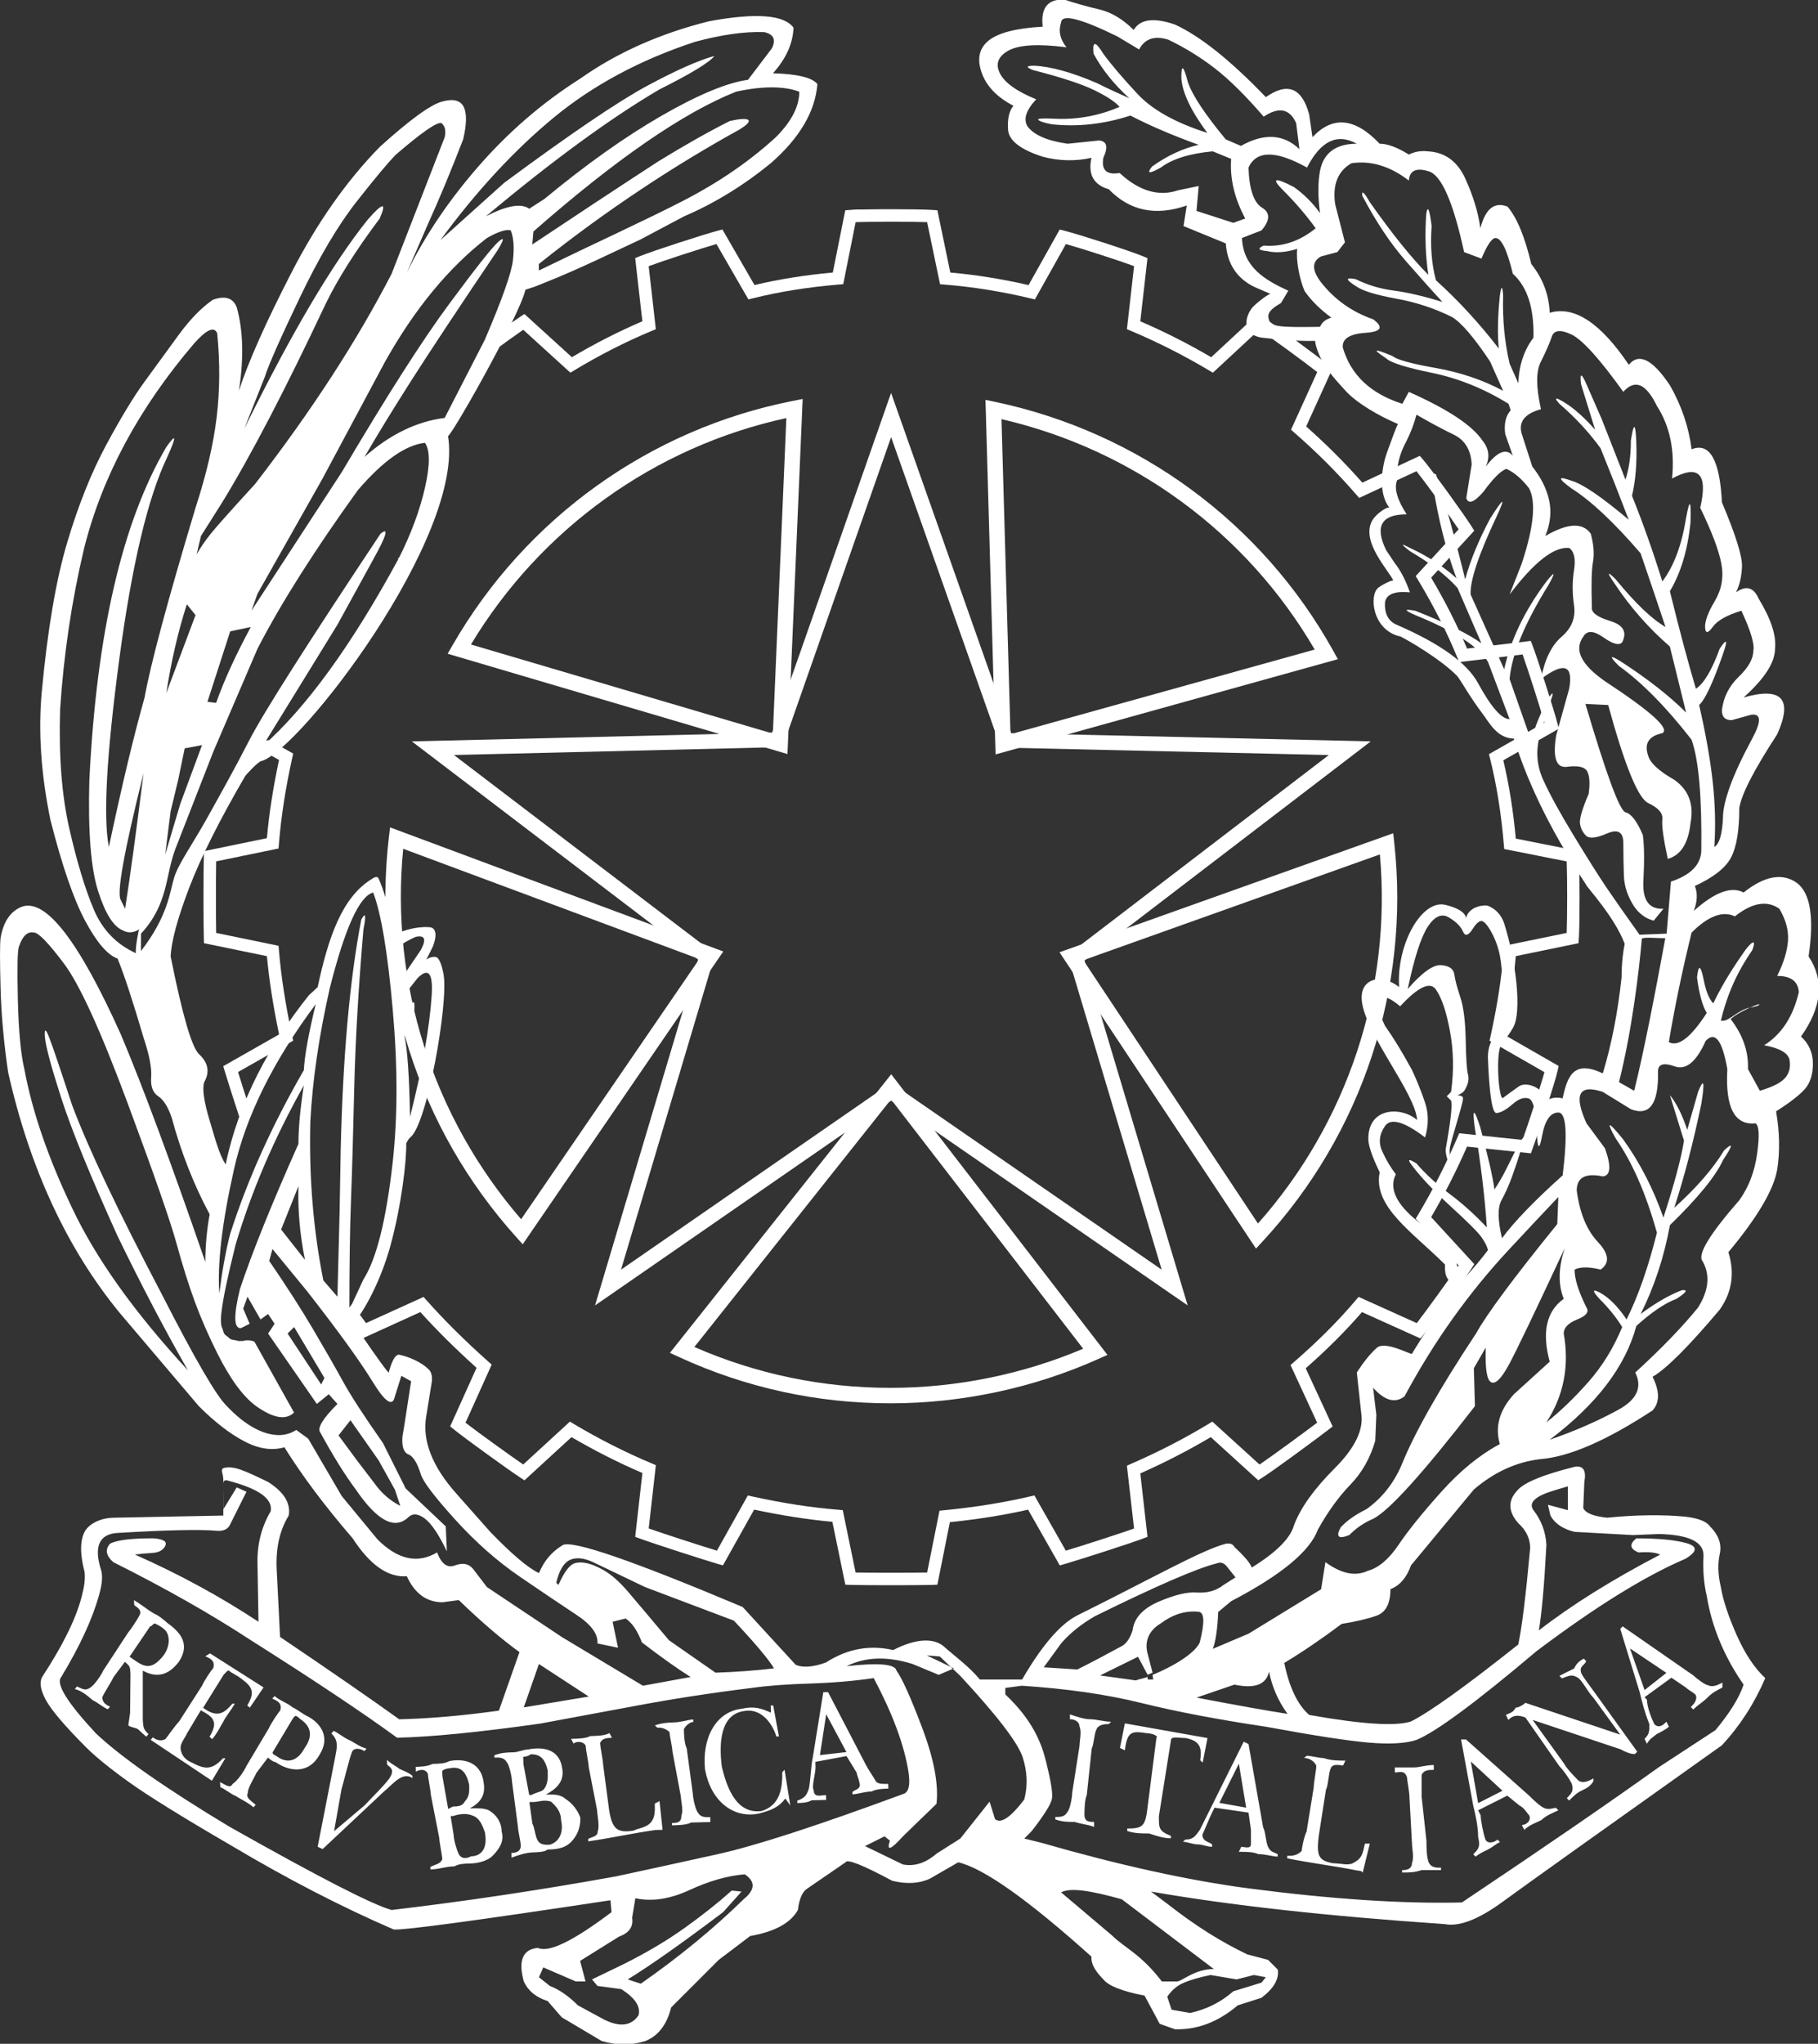
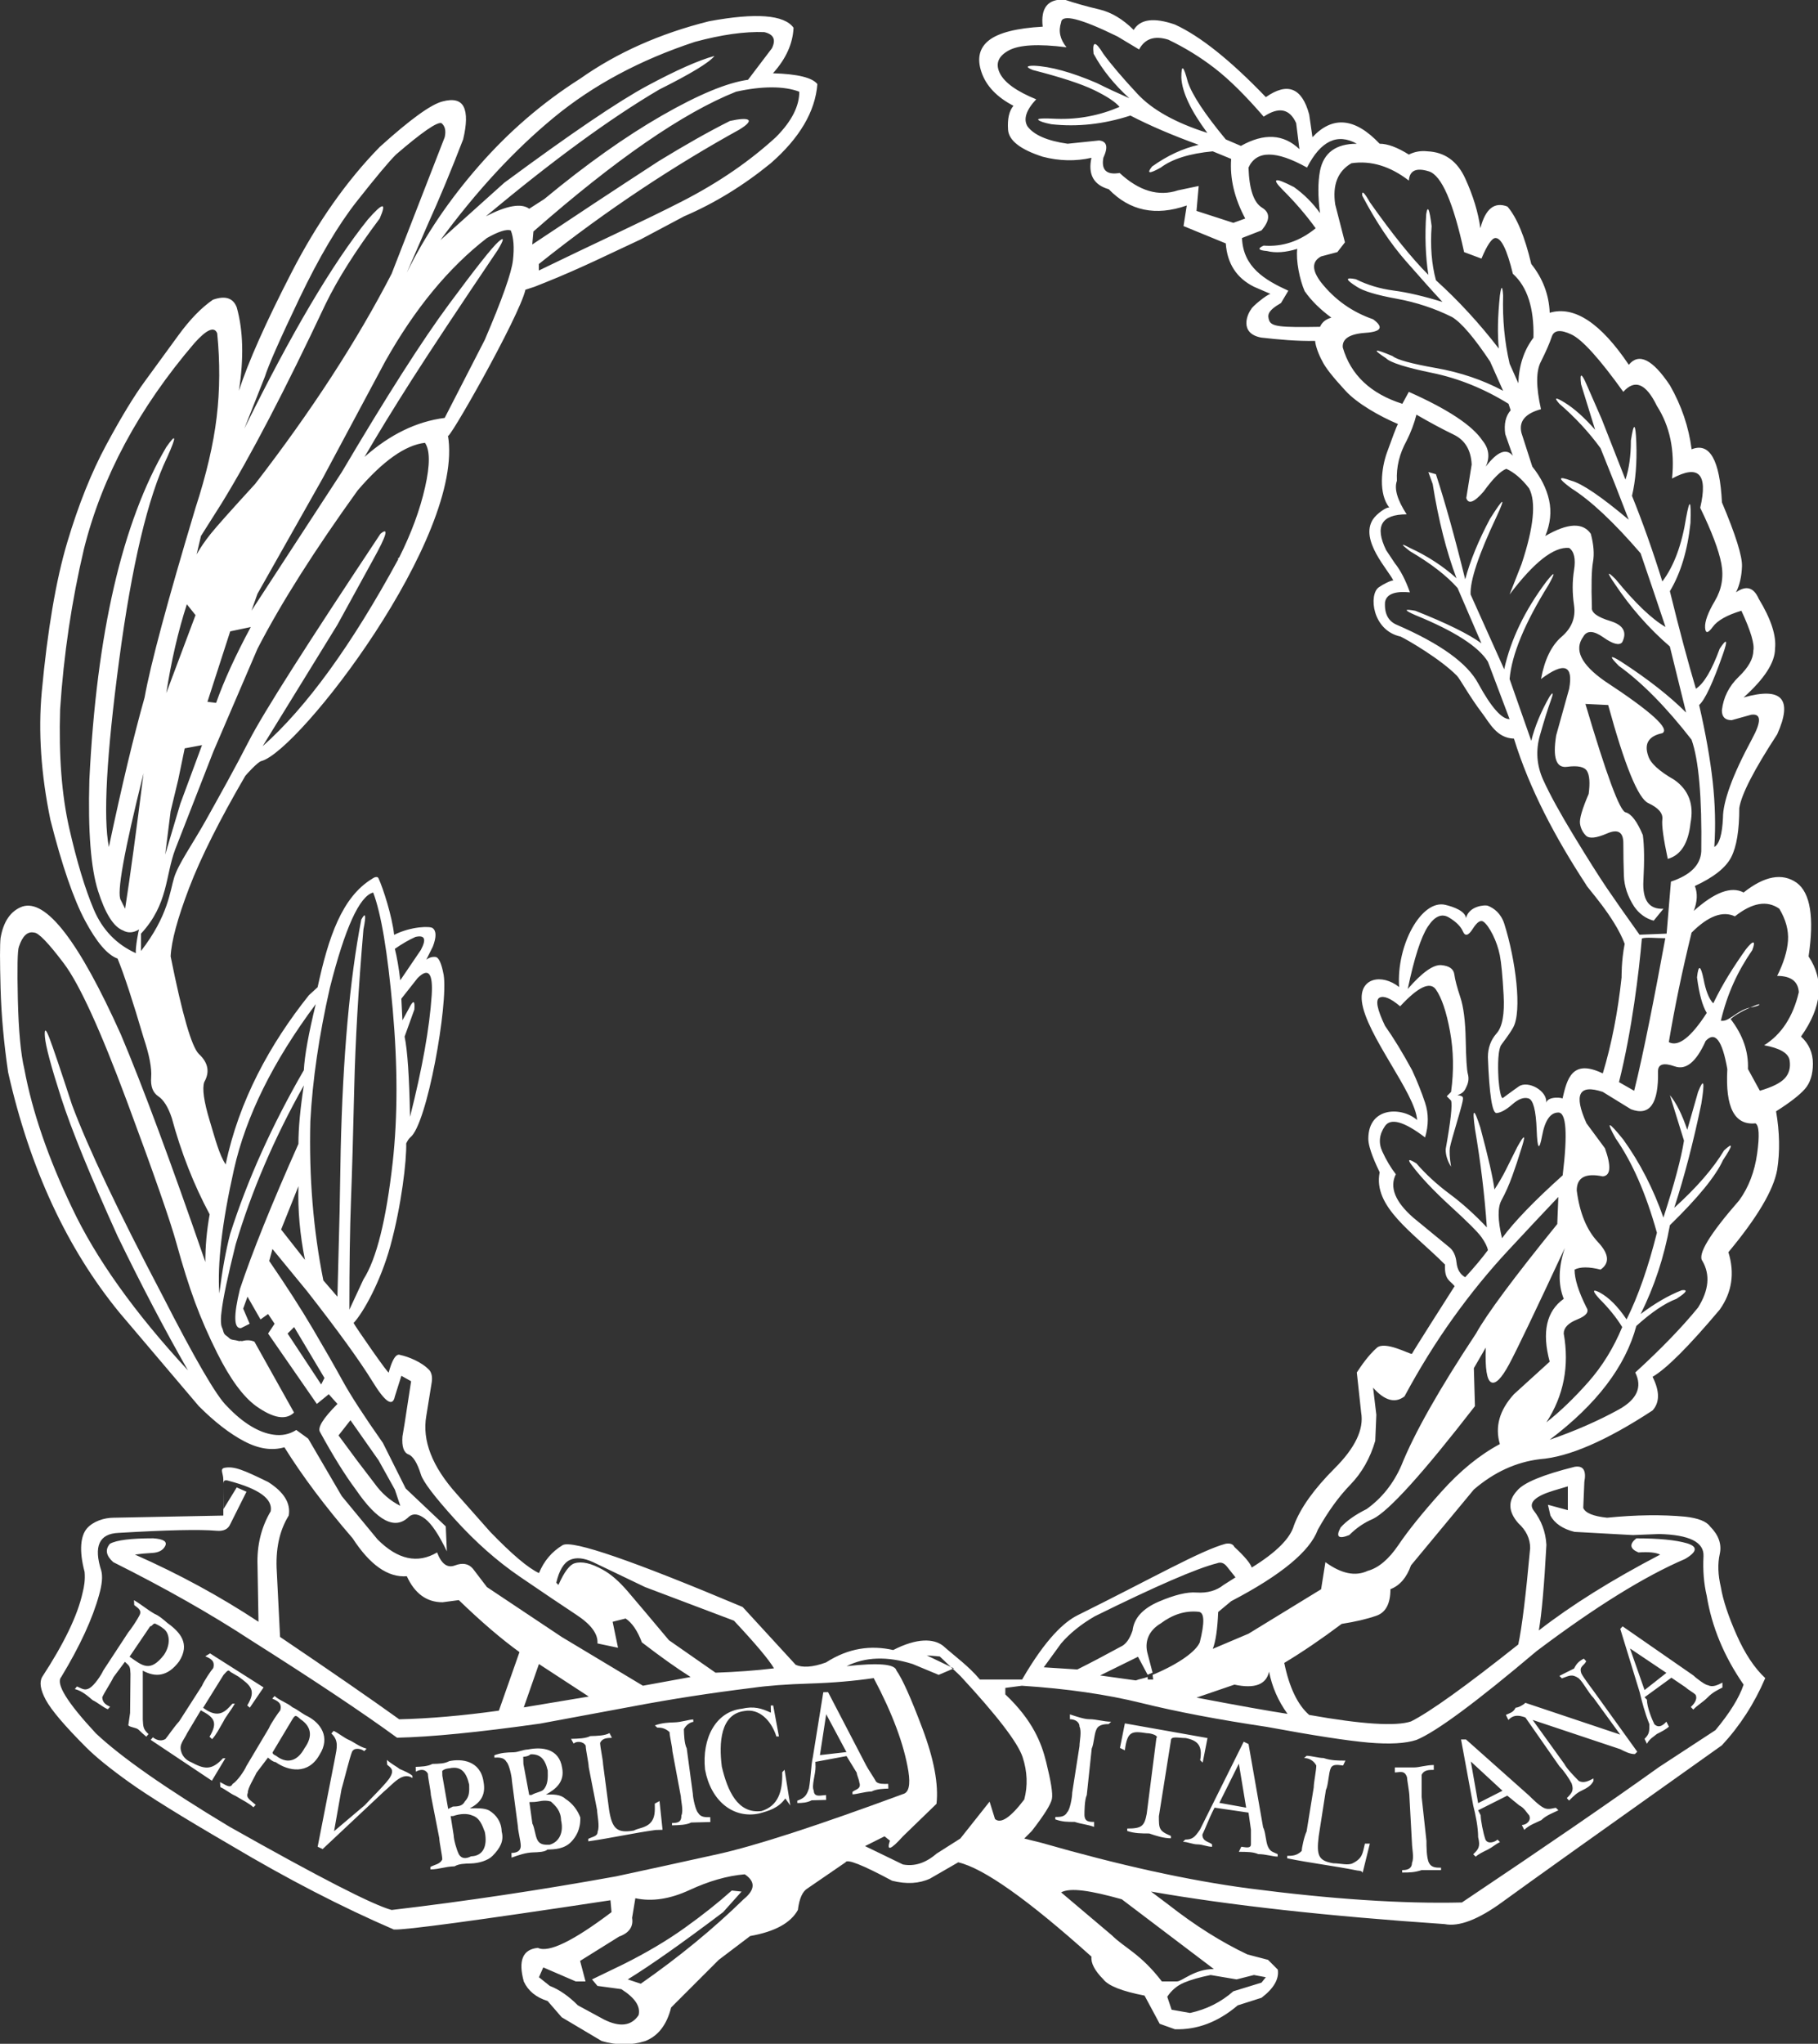
<svg xmlns="http://www.w3.org/2000/svg" xml:space="preserve" enable-background="new 0 0 135 150" viewBox="0 0 75 84.292" height="84.292" width="75" y="0px" x="0px" id="Layer_1" version="1.1">
  <rect x="0" y="0" width="75" height="84.292" fill="#333333" stroke="none" />
  <defs id="defs3769" />
  <g transform="matrix(0.566,0,0,0.566,-0.693,36.817)" id="g30">
-     <path d="m 102.538,33.748 c 0.671,0 1.612,0.34 1.376,0.904 -0.234,0.568 -0.501,1.521 -1.031,1.585 -0.529,0.06 -1.56,-0.688 -1.56,-1.354 0,-0.666 0.545,-1.135 1.215,-1.135 z" id="path3742" style="clip-rule:evenodd;fill:#0066cc;fill-rule:evenodd" />
    <path d="m 44.217,52.022 c 0.737,0.368 1.474,0.368 2.211,0 l -0.553,-0.87 -1.263,-1.104 c -0.685,-0.368 -1.238,-0.027 -1.659,1.024 z" id="path3744" style="clip-rule:evenodd;fill:#0066cc;fill-rule:evenodd" />
-     <path d="m 81.96,77.604 c -0.21,0.368 -0.079,0.736 0.396,1.104 0.474,0.371 0.867,0.448 1.183,0.238 z" id="path3746" style="clip-rule:evenodd;fill:#6f7072;fill-rule:evenodd" />
    <path d="m 133.047,4.645 c 0.421,-2.842 0.132,-4.632 -0.867,-5.369 -1.054,-0.737 -2.344,-0.5 -3.869,0.71 -0.896,-0.474 -2.105,-0.026 -3.633,1.342 0.264,-0.684 0.289,-1.289 0.079,-1.815 1.369,-0.632 2.251,-1.33 2.646,-2.092 0.395,-0.763 0.593,-1.961 0.593,-3.593 0.157,-1 1.078,-2.79 2.763,-5.369 1.157,-2.58 0.342,-3.475 -2.447,-2.685 1.525,-1.369 2.289,-2.554 2.289,-3.554 0.105,-0.948 -0.289,-2.158 -1.185,-3.632 -0.368,-0.842 -0.921,-1 -1.658,-0.474 0.263,-0.526 0.408,-1.158 0.435,-1.895 0.026,-0.736 -0.461,-2.29 -1.461,-4.659 -0.157,-3.105 -0.896,-4.395 -2.21,-3.869 -0.211,-1.631 -0.738,-3.185 -1.58,-4.658 -1.264,-1.895 -2.263,-2.396 -2.999,-1.5 -2.055,-3.053 -3.977,-4.316 -5.765,-3.791 -0.054,-1.315 -0.501,-2.5 -1.343,-3.552 -0.474,-2 -1.054,-3.395 -1.737,-4.186 -0.948,-0.368 -1.605,0.159 -1.974,1.58 -0.158,-1.158 -0.526,-2.369 -1.106,-3.633 -0.579,-1.263 -1.499,-1.92 -2.763,-1.973 -0.474,-0.053 -0.921,0.026 -1.344,0.237 -0.841,-0.527 -1.551,-0.79 -2.131,-0.79 -1.79,-1.895 -3.421,-2.053 -4.895,-0.475 l -0.238,-1.657 c -0.527,-1.948 -1.579,-2.369 -3.159,-1.263 -2.578,-2.685 -4.789,-4.449 -6.632,-5.291 -1.527,-0.526 -2.528,-0.395 -3.001,0.396 -0.789,-0.79 -1.633,-1.291 -2.526,-1.501 -0.896,-0.21 -1.737,-0.447 -2.526,-0.711 -1.211,-0.052 -1.737,0.606 -1.58,1.974 -1.895,0.106 -3.197,0.435 -3.909,0.987 -0.71,0.553 -0.894,1.33 -0.552,2.33 0.342,1 1.118,1.816 2.33,2.447 -0.316,0.369 -0.447,0.948 -0.395,1.737 0.053,0.79 0.894,1.448 2.525,1.974 1.212,0.316 2.396,0.342 3.554,0.079 -0.263,1.21 0.158,1.974 1.263,2.29 1.526,1.58 3.422,1.975 5.686,1.185 l -0.237,1.5 3.08,1.263 c 0.105,1.475 0.789,2.527 2.054,3.158 l 1.207,0.522 c -0.261,0.03 -1.392,0.965 -1.407,1.114 -0.251,0.292 -0.928,1.746 0.717,2.067 1.252,0.143 2.623,0.271 3.939,0.243 0.033,0.388 0.269,1.018 0.519,1.467 0.225,0.475 0.775,1.167 1.697,2.167 0.855,0.93 2.467,1.848 3.827,2.425 -0.088,0.098 -0.461,1.124 -0.802,2.067 -0.417,1.152 -0.633,3.021 0.172,4.024 -0.175,-0.086 -0.929,0.441 -1.2,0.859 -0.982,1.52 1.148,3.7 1.486,4.45 -0.165,-0.019 -0.754,0.279 -1.064,0.501 -0.732,0.521 -0.483,3.138 1.598,3.585 0.521,0.251 2.912,1.64 4.105,2.856 0.233,0.238 0.903,1.498 1.858,2.752 0.51,0.67 1.049,1.799 2.297,1.827 1.14,3.693 3.019,7.22 5.271,10.664 -0.011,0.107 2.057,2.302 2.8,4.289 -0.251,1.285 -0.222,2.39 -0.227,2.453 -0.271,2.539 -0.729,4.87 -1.369,6.991 -2.24,-1.081 -2.604,0.393 -2.937,1.841 0.057,-0.073 -1.041,-0.214 -1.187,0.291 0.097,-0.876 -1.345,-1.647 -1.999,-1.182 -0.018,0.011 -0.719,0.505 -1.153,0.835 -0.147,0.112 -0.276,-0.723 -0.324,-1.347 -0.022,-0.428 -0.106,-1.894 0.167,-2.468 0.043,-0.094 0.572,-0.727 0.9,-1.315 0.665,-1.192 0.179,-4.948 -0.642,-7.547 -0.247,-0.779 -0.759,-1.151 -1.208,-1.328 -0.182,-0.071 -1.361,-0.004 -1.586,0.901 -0.063,-0.514 -0.893,-0.819 -1.508,-0.965 -1.727,-0.41 -3.574,2.907 -3.368,5.988 -1.257,-0.996 -2.915,-0.679 -2.714,1.048 0.282,2.415 3.915,6.707 4.025,8.645 -1.087,-0.971 -3.552,-0.995 -3.555,1.36 -0.002,0.716 0.583,1.929 0.827,2.447 -0.503,2.511 2.395,4.352 4.76,6.722 -0.042,1.122 0.343,1.137 0.704,1.574 -0.43,0.663 -3.078,4.835 -3.113,4.934 -0.128,0.053 -1.956,-0.972 -2.558,-0.441 -0.64,0.567 -1.159,1.339 -1.459,1.798 l 0.317,2.925 c 0.211,1.21 -0.435,2.566 -1.936,4.063 -1.5,1.501 -2.487,2.882 -2.961,4.147 -0.263,0.947 -1.29,1.975 -3.078,3.079 -0.105,-0.315 -0.527,-0.817 -1.264,-1.501 -0.105,-0.21 -0.316,-0.287 -0.632,-0.234 -1.79,0.473 -5.396,2.536 -10.818,5.222 -0.943,0.477 -2.286,1.671 -4.023,4.671 h -3.079 c -0.843,-1 -1.737,-1.617 -2.686,-2.459 -0.684,-0.526 -1.895,-0.582 -3.631,0.312 -1.632,-0.369 -3.263,-0.148 -4.896,0.903 -1,0.369 -1.737,0.384 -2.21,0.174 l -3.869,-4.214 c -8.001,-3.369 -12.371,-4.881 -13.108,-4.513 -0.789,0.474 -1.368,1.149 -1.736,2.043 -0.79,-0.367 -1.974,-1.371 -3.554,-3.005 l -2.447,-2.764 c -1.79,-1.999 -2.527,-3.896 -2.211,-5.688 l 0.395,-2.447 c 0.053,-0.368 0,-0.659 -0.158,-0.869 -0.579,-0.631 -1.604,-1.01 -2.131,-1.118 -0.113,-0.046 -0.455,-0.165 -0.844,1.262 0.103,0.34 -2.526,-3.464 -2.562,-3.594 0.708,-0.758 1.964,-3.005 2.681,-5.617 0.811,-2.959 1.187,-6.224 1.154,-7.472 0.124,-0.234 0.156,-0.298 0.299,-0.438 1.224,-0.939 2.777,-9.728 2.43,-11.842 -0.158,-0.843 -0.356,-1.276 -0.593,-1.303 -0.237,-0.027 -0.461,0.04 -0.671,0.197 l 0.474,-0.948 c 0.263,-0.685 0.263,-1.131 0,-1.342 -0.157,-0.167 -1.582,-0.145 -2.819,0.482 -0.151,-1.372 -0.801,-3.384 -1.135,-4.112 -0.111,-0.243 -0.454,0.018 -0.465,0.024 -2.21,1.339 -3.192,4.27 -3.978,7.905 l -0.634,0.581 c -2.834,3.551 -5.102,7.685 -6.07,12.334 -0.474,-0.739 -0.744,-1.806 -1.165,-3.201 -0.421,-1.392 -0.552,-2.328 -0.395,-2.801 0.421,-0.736 0.29,-1.421 -0.395,-2.054 -0.527,-0.527 -1.211,-2.895 -2.053,-7.106 0.052,-1.105 0.5,-2.764 1.342,-4.974 0.842,-2.211 2.25,-5.011 4.093,-8.17 0.1,-0.137 0.917,-1.024 1.168,-1.087 2.734,-0.679 14.879,-16.416 13.605,-23.743 -0.202,0.878 5.216,-8.647 5.652,-10.605 l 0.67,-0.218 0.79,-0.315 c 2.632,-1.053 4.87,-2.177 6.923,-3.125 l 3.184,-1.691 c 2.211,-0.947 4.317,-2.237 6.317,-3.869 2.105,-1.842 3.237,-3.763 3.395,-5.764 -0.368,-0.474 -1.447,-0.737 -3.237,-0.79 0.948,-1.053 1.448,-2.158 1.5,-3.317 -0.685,-0.947 -2.737,-1.105 -6.159,-0.473 -3.579,0.895 -6.712,2.29 -9.396,4.185 -2.738,1.737 -5.199,3.856 -7.383,6.356 -2.185,2.5 -3.935,5.093 -5.25,7.778 l 1.579,-3.632 c 0.79,-1.737 1.632,-3.764 2.527,-6.08 0.263,-1.105 0.276,-1.895 0.039,-2.369 -0.236,-0.473 -0.75,-0.605 -1.539,-0.395 -0.842,0.21 -2.369,1.316 -4.58,3.316 -2.422,2.475 -4.567,5.528 -6.435,9.16 -1.869,3.631 -3.146,6.5 -3.83,8.606 0.368,-2.368 0.316,-4.395 -0.158,-6.08 -0.263,-0.685 -0.842,-0.869 -1.736,-0.553 -0.843,0.58 -1.685,1.448 -2.527,2.606 -0.842,1.158 -1.658,2.277 -2.447,3.355 -0.79,1.08 -1.725,2.619 -2.803,4.62 -1.079,2 -2.027,4.37 -2.843,7.106 -0.816,2.738 -1.435,6.37 -1.856,10.896 -0.263,2.896 -0.052,6.002 0.632,9.318 0.842,3.316 1.684,5.764 2.526,7.343 0.843,1.58 1.632,2.501 2.37,2.764 0.473,1.158 1.105,3.08 1.895,5.766 0.421,1.262 0.605,2.223 0.552,2.882 -0.052,0.655 0.119,1.118 0.514,1.382 0.395,0.263 0.723,0.788 0.987,1.577 0.684,2.528 1.605,4.87 2.763,7.03 -0.21,1.157 -0.315,2.314 -0.315,3.471 -2.526,-7.313 -4.58,-12.843 -6.159,-16.581 -3.053,-6.789 -5.449,-9.895 -7.186,-9.316 -0.845,0.316 -1.371,1.079 -1.581,2.29 -0.053,0.473 -0.053,1.684 0,3.631 0.052,1.948 0.236,4.002 0.552,6.158 1.58,7.002 4.291,12.847 8.134,17.531 l 5.764,6.791 c 1.158,1.157 2.263,2.013 3.316,2.563 1.053,0.554 2.027,0.697 2.922,0.435 1.315,2.107 2.974,4.316 4.975,6.634 1.263,1.946 2.58,2.868 3.948,2.763 0.579,1.263 1.447,1.896 2.606,1.896 l 1.184,-0.157 c 1.631,1.578 3.106,2.84 4.421,3.79 l -1.5,4.264 c -2.632,0.368 -5.054,0.578 -7.265,0.631 -2.053,-1.476 -4.947,-3.475 -8.685,-6.002 l -0.237,-4.737 c -0.106,-1.631 0.184,-3.001 0.868,-4.105 0.158,-0.895 -0.342,-1.712 -1.5,-2.447 -1.737,-0.842 -2.475,-1.186 -3.212,-1.027 -0.315,0.104 -0.054,0.396 -0.054,0.869 v 0.295 c 0,-0.239 0.103,-0.319 0.405,-0.218 2.21,0.582 3.208,1.318 3.049,2.213 -0.685,1.156 -1.015,2.475 -0.962,3.947 l 0.071,4.106 c -2.79,-1.841 -5.795,-3.476 -9.005,-4.896 0.368,-0.052 0.788,-0.095 1.261,-0.119 0.474,-0.027 0.789,-0.196 0.947,-0.512 0.157,-0.319 -0.133,-0.501 -0.87,-0.554 -1.631,0 -2.683,0.13 -3.158,0.396 -0.368,0.42 -0.29,0.865 0.237,1.339 3.79,1.896 7.132,3.79 10.028,5.688 4.579,2.896 8.132,5.263 10.659,7.106 2.475,-0.052 5.948,-0.396 10.423,-1.027 l 6.791,-1.262 c 2.789,-0.529 5.685,-0.975 8.685,-1.343 1.105,-0.158 2.5,-0.264 4.186,-0.315 1.684,-0.053 3.237,-0.187 4.658,-0.396 1.369,2.58 2.211,4.842 2.527,6.791 0.158,1 0.026,1.554 -0.395,1.659 -6.265,2.313 -10.765,3.775 -13.502,4.379 -2.737,0.606 -5.212,1.146 -7.423,1.62 -5.526,0.999 -10.975,1.816 -16.344,2.447 -1.369,-0.368 -5.317,-2.395 -11.844,-6.08 -4.633,-2.787 -7.87,-5.053 -9.712,-6.788 -2.105,-2.265 -2.948,-3.632 -2.526,-4.109 1.368,-2.262 2.29,-4.264 2.763,-5.999 0.21,-0.736 0.263,-1.314 0.158,-1.735 -0.579,-1.792 -0.158,-2.714 1.264,-2.767 3.526,-0.21 5.896,-0.263 7.106,-0.157 0.526,0.052 0.869,-0.105 1.026,-0.474 l 1.185,-2.367 -0.711,-0.315 -0.967,1.578 -0.01,-1.596 v 2.069 l -8,0.157 c -0.685,0 -1.499,0.263 -1.948,0.789 -0.447,0.526 -0.584,1.581 -0.164,3.159 0.053,0.578 -0.035,1.08 -0.141,1.501 -0.368,1.683 -1.373,3.737 -2.953,6.156 -0.21,0.372 -0.133,0.923 0.261,1.659 0.396,0.739 1.375,1.896 2.954,3.475 0.685,0.684 1.72,1.528 3.115,2.527 1.395,0.999 3.854,2.528 7.381,4.579 4.158,2.476 8.131,4.526 11.921,6.161 0.79,0.052 6.053,-0.659 15.791,-2.132 l 0.079,0.865 c -2.79,2.107 -4.58,2.978 -5.369,2.605 -1.106,0.105 -1.448,0.922 -1.026,2.451 0.315,0.684 0.895,1.157 1.736,1.42 l 1.027,1.185 2.921,1.736 c 1.105,0.315 2.158,0.315 3.158,0 0.948,-0.368 1.58,-1.186 1.895,-2.447 l 0.311,-0.312 3.164,-3.163 2.289,-1.735 c 1.79,-0.315 2.948,-0.946 3.475,-1.896 0.105,-0.842 0.342,-1.367 0.71,-1.578 l 2.764,-1.896 c 0.105,-0.263 1.237,0.186 3.396,1.343 1.053,0.263 1.974,0.21 2.764,-0.158 l 2.053,-1.185 c 1.843,0.424 5.079,2.714 9.712,6.872 -0.053,0.474 0.237,1.023 0.868,1.658 0.368,0.474 1.369,0.866 3.001,1.182 l 1.104,2.055 1.106,0.396 c 1.63,0.053 3.157,-0.529 4.579,-1.739 l 1.737,-0.554 c 0.895,-0.684 1.29,-1.368 1.186,-2.052 l -0.712,-0.712 -1.501,-0.393 c -1.896,-0.897 -3.814,-2.106 -5.763,-3.632 l -1.264,-0.95 c 5.738,1.003 12.869,1.791 21.398,2.37 1.052,0.21 2.46,-0.33 4.224,-1.62 1.763,-1.287 7.093,-5.091 15.989,-11.409 1.317,-1.42 2.369,-3.051 3.158,-4.895 -0.789,-0.736 -1.487,-1.788 -2.092,-3.159 -0.604,-1.367 -0.987,-2.524 -1.145,-3.475 -0.211,-0.895 -0.237,-1.697 -0.079,-2.409 0.157,-0.708 -0.079,-1.381 -0.71,-2.013 -0.265,-0.368 -0.87,-0.603 -1.816,-0.708 -1.685,-0.157 -3.58,-0.133 -5.686,0.077 -1.001,-0.105 -1.579,-0.34 -1.737,-0.712 l 0.079,-1.893 c 0.158,-0.842 -0.079,-1.21 -0.71,-1.104 -2.317,0.578 -3.712,1.156 -4.187,1.735 -0.684,0.736 -0.657,1.525 0.081,2.37 0.578,0.525 0.867,1.129 0.867,1.816 -0.315,3.475 -0.604,5.816 -0.867,7.026 -3.845,3.054 -6.45,4.923 -7.819,5.606 -1.104,0.368 -3.578,0.21 -7.421,-0.474 -0.843,-0.736 -1.448,-2.002 -1.816,-3.79 1.315,-0.789 2.711,-1.739 4.185,-2.844 1,-0.157 1.843,-0.354 2.526,-0.593 0.686,-0.234 1.027,-0.88 1.027,-1.935 0.684,-0.264 1.184,-0.842 1.499,-1.736 l 4.581,-5.525 c 1.473,-1.266 3.078,-2.002 4.815,-2.213 2.105,-0.157 4.844,-1.343 8.212,-3.552 0.527,-0.582 0.527,-1.396 0,-2.45 1.001,-0.579 2.633,-2.209 4.896,-4.896 0.894,-1.262 1.104,-2.657 0.631,-4.183 2.105,-2.528 3.291,-4.526 3.554,-6.003 0.21,-1.314 0.184,-2.738 -0.079,-4.263 0.999,-0.632 1.697,-1.172 2.094,-1.62 0.395,-0.445 0.591,-1.066 0.591,-1.855 0,-0.788 -0.29,-1.447 -0.868,-1.974 1.529,-2.152 1.713,-4.1 0.554,-5.837 z m -73.564,-63.01 c 0,1 -0.5,2.105 -1.711,3.316 -1.843,1.685 -4.043,3.238 -6.807,4.659 -2.764,1.422 -6.465,3.105 -10.465,5.053 v -0.473 c 5,-4 10.03,-7.264 14.61,-9.792 1.211,-0.737 0.739,-0.947 -0.682,-0.632 -1.58,0.79 -3.29,1.764 -5.184,2.922 -3.159,2.053 -6.225,4.08 -9.225,6.08 l 0.085,-0.948 c 6.001,-5.264 10.926,-8.658 14.769,-10.186 1.896,-0.42 3.504,-0.42 4.61,0.001 z m -17.91,1.895 c 2.869,-2.369 6.303,-4.211 10.304,-5.528 1.948,-0.526 3.632,-0.763 5.053,-0.71 0.685,0.158 0.869,0.552 0.553,1.184 l -1.737,2.29 c -1.527,0.211 -3.619,1.08 -6.277,2.606 -2.659,1.527 -5.515,3.554 -8.567,6.08 l -1.105,0.711 c -0.579,-0.422 -1.632,-0.237 -3.158,0.552 4.843,-4.053 9.054,-7.133 12.634,-9.238 2.316,-1.158 3.658,-1.974 4.027,-2.448 -1.159,0.316 -2.79,1.041 -4.896,2.172 -2.106,1.131 -5.58,3.487 -10.423,7.066 l -4.659,4.185 c 2.631,-3.579 5.382,-6.553 8.251,-8.922 z m -4.856,8.765 c 0.842,-0.475 1.421,-0.659 1.737,-0.553 0.21,0.527 0.263,1.25 0.158,2.172 -0.105,0.922 -0.79,2.856 -2.054,5.803 l -2.921,5.686 c -2.053,0.263 -4,1.211 -5.843,2.843 0.948,-1.631 2.093,-3.5 3.435,-5.606 1.343,-2.105 3.435,-5.264 6.278,-9.475 0.473,-0.79 0.487,-0.987 0.04,-0.592 -0.448,0.396 -1.646,1.908 -3.593,4.541 -1.948,2.631 -4.553,6.712 -7.817,12.238 -0.895,1.369 -3.041,4.667 -6.581,10.097 l 0.432,-1.224 4.744,-8.399 4.563,-8.528 c 2.157,-3.845 4.632,-6.845 7.422,-9.003 z m -19.346,19.344 c 2.105,-3.421 4.633,-8.264 7.581,-14.528 0.895,-1.843 2.21,-3.922 3.948,-6.237 0.526,-1.212 0.237,-1.186 -0.869,0.079 -2.579,3.211 -5.58,8.291 -9.001,15.239 l 1.5,-3.79 c 0.264,-0.842 1.106,-2.75 2.527,-5.725 1.421,-2.974 2.816,-5.33 4.185,-7.067 1.369,-1.737 2.316,-2.869 2.843,-3.395 1.895,-1.632 3,-2.395 3.316,-2.291 0.263,0.211 0.342,0.553 0.237,1.026 l -3.869,9.95 c -2.527,4.895 -5.843,10.001 -9.949,15.317 -1.737,1.896 -2.816,3.106 -3.238,3.633 -0.42,0.526 -0.762,1.026 -1.026,1.5 l 0.316,-1.342 z m 2.133,9.003 c -1.106,2.053 -1.949,3.895 -2.527,5.527 l -0.632,-0.079 1.658,-5.132 z m -5.843,13.422 0.552,-2.29 0.474,-2.29 1.263,-0.238 -1.58,4.265 -1.105,3.71 z m -0.317,-8.606 c 0.369,-2.369 0.869,-4.527 1.5,-6.474 l 0.632,0.79 z m -3,15.712 -0.315,-0.631 c -0.315,-0.474 0.236,-3.554 1.658,-9.239 -0.527,4.212 -0.974,7.502 -1.343,9.87 z m -1.184,-4.5 c -0.422,-2.158 -0.171,-6.699 0.75,-13.621 0.921,-6.922 2.092,-11.857 3.513,-14.805 0.685,-1.526 0.658,-1.764 -0.079,-0.711 -3.211,5.475 -5.08,13.555 -5.605,24.241 -0.106,3.737 0.105,6.435 0.631,8.093 0.527,1.658 1.132,2.619 1.816,2.882 0.368,0.21 0.763,0.184 1.187,-0.079 -0.048,-0.014 -0.299,1.419 -0.245,1.736 -1.41,-0.633 -2.445,-1.704 -3.074,-3.197 -0.632,-1.5 -1.224,-3.46 -1.777,-5.883 -0.553,-2.421 -0.776,-5.316 -0.671,-8.685 0.264,-4 0.842,-7.896 1.737,-11.687 1.316,-5.264 4,-10.264 8.054,-15.002 0.895,-1 1.448,-1.237 1.659,-0.711 0.21,2.105 0.197,4.145 -0.04,6.119 -0.237,1.974 -0.75,4.171 -1.54,6.594 -2.054,6.843 -3.29,11.448 -3.711,13.818 -0.789,2.792 -1.658,6.423 -2.605,10.898 z m 2.34,7.581 v -1.264 c 2,-2.158 1.765,-4.211 2.501,-6.159 l 2.773,-7.106 3.22,-7.501 c 1.737,-3.369 4.189,-7.211 7.295,-11.528 1.842,-2.157 3.49,-3.316 4.91,-3.474 0.37,0.527 0.377,1.606 0.008,3.237 -0.368,1.632 -0.997,3.343 -1.892,5.132 -0.06,0.022 -0.133,0.054 -0.052,0.098 -3.403,6.267 -6.702,10.813 -9.896,13.641 l 5.446,-8.844 2.6,-4.737 c 1,-1.79 1.172,-2.422 0.54,-1.895 -5.316,8.001 -8.526,13.028 -9.579,15.081 -1.053,2.053 -2.13,3.974 -3.129,5.764 -1.001,1.79 -2.007,3.185 -2.322,4.185 -0.315,1 -0.423,2.79 -2.423,5.37 z m 21.189,3.237 c -0.158,2.369 -0.685,5.317 -1.579,8.844 -0.053,-2.896 -0.184,-4.844 -0.395,-5.845 l 0.711,-1.973 c 0.053,-0.685 -0.08,-0.711 -0.396,-0.079 l -0.473,0.867 -0.079,-1.578 1.184,-1.501 c 0.79,-0.788 1.133,-0.368 1.027,1.265 z m -1.184,-4.264 c 0.684,-0.158 0.815,0.158 0.395,0.947 l -1.5,2.211 c -0.105,-0.895 -0.237,-1.658 -0.395,-2.291 0.527,-0.367 1.026,-0.656 1.5,-0.867 z m -6.238,3.711 c 1.105,-4.369 2.158,-6.685 3.158,-6.948 0.58,1.527 1.054,4.356 1.422,8.488 0.368,4.134 0.368,7.857 0,11.175 -0.474,4.211 -1.184,7.051 -2.132,8.527 l -1.026,2.208 c 0,-3.264 0.04,-5.922 0.118,-7.973 0.079,-2.055 0.158,-4.779 0.237,-8.173 0.079,-3.396 0.302,-7.252 0.671,-11.568 0.21,-1.053 0.158,-1.289 -0.158,-0.71 -0.843,4.37 -1.343,9.975 -1.501,16.819 l -0.079,4.499 -0.158,6.16 -1.026,-1.186 c -0.737,-3.685 -1.053,-7.552 -0.948,-11.605 0.159,-3.002 0.633,-6.238 1.422,-9.713 z m -6.988,13.226 c 0.869,-3.871 2.855,-7.882 5.961,-12.042 -0.526,2.158 -0.816,3.764 -0.869,4.815 -2.316,4.001 -4.106,7.977 -5.369,11.925 -0.315,1.21 -0.579,2.657 -0.79,4.341 -0.156,-2.156 0.199,-5.172 1.067,-9.039 z m 5.173,6.592 -1.737,-2.209 1.263,-3.159 c -0.053,1.735 0.105,3.527 0.474,5.368 z m 15.949,32.611 1.105,-3.159 3.632,2.37 z m 8.685,-1.578 -5.922,-3.555 -5.448,-3.633 -1.026,-1.343 c -0.316,-0.368 -0.75,-0.445 -1.303,-0.235 -0.553,0.211 -0.987,-0.105 -1.304,-0.946 -1.421,0.841 -2.869,0.525 -4.342,-0.95 l -2.606,-3.156 -2.447,-4.186 -0.869,-0.632 c -0.499,0.319 -1.052,0.432 -1.657,0.344 -1.03,-0.137 -2.211,-0.82 -3.396,-2.079 -0.737,-0.688 -2.317,-3.397 -4.738,-8.135 -3.21,-6.107 -5.395,-10.711 -6.553,-13.817 -0.842,-2.581 -1.395,-4.211 -1.658,-4.895 -0.264,-0.685 -0.369,-0.698 -0.317,-0.041 0.053,0.658 0.448,2.134 1.185,4.424 0.736,2.289 2.105,5.645 4.106,10.066 1.736,3.579 3.448,6.844 5.132,9.789 -3.896,-4.211 -6.712,-8.159 -8.449,-11.844 -1.737,-3.633 -2.896,-6.999 -3.474,-10.105 -0.263,-1.106 -0.422,-2.805 -0.475,-5.094 -0.052,-2.289 -0.026,-3.565 0.079,-3.83 0.263,-0.79 0.632,-1.131 1.106,-1.026 0.315,0 1.04,0.75 2.171,2.25 1.132,1.5 2.671,4.87 4.619,10.108 1.948,5.234 3.145,8.671 3.593,10.305 0.448,1.63 0.895,3.051 1.342,4.264 0.448,1.209 0.987,2.447 1.619,3.709 0.947,1.894 1.895,3.184 2.843,3.871 1.249,0.884 2.16,1.041 2.759,0.467 l -2.888,-5.165 c -0.262,-0.115 -0.558,-0.137 -0.898,-0.042 -0.058,0.004 -0.093,-0.018 -0.147,-0.018 -0.003,0 -0.004,0.021 -0.005,0.021 -0.121,-0.004 -0.205,-0.046 -0.311,-0.063 -0.119,-0.021 -0.252,-0.031 -0.351,-0.073 -0.093,-0.039 -0.153,-0.116 -0.228,-0.176 -0.089,-0.07 -0.191,-0.126 -0.255,-0.225 -0.058,-0.088 -0.079,-0.214 -0.116,-0.322 -0.038,-0.112 -0.094,-0.207 -0.11,-0.34 -0.034,-0.267 -0.027,-0.579 0.023,-0.937 0.105,-0.946 0.448,-2.577 1.026,-4.895 1.159,-3.896 2.816,-7.763 4.975,-11.605 -0.263,1.683 -0.395,3.103 -0.395,4.264 -1.948,4.368 -3.369,7.896 -4.264,10.578 -0.474,1.949 -0.448,2.896 0.079,2.844 l 0.631,-0.316 -0.473,-1.104 0.315,-0.869 0.948,1.658 0.553,-0.396 0.474,0.711 -0.474,0.712 3.553,5.13 0.869,-0.708 0.632,0.708 c -1.053,1.056 -1.475,1.739 -1.264,2.055 0.949,1.735 1.816,3.131 2.606,4.187 1.58,2.313 2.869,2.973 3.869,1.974 0.315,-0.263 0.711,-0.21 1.184,0.158 0.474,0.368 1.001,1.157 1.58,2.366 l -0.079,-1.816 -2.921,-2.763 -1.659,-3.316 c -1.369,-1.946 -2.342,-3.447 -2.921,-4.499 -0.579,-1.055 -1.303,-2.317 -2.171,-3.79 -0.868,-1.476 -1.934,-3.135 -3.197,-4.976 l 0.237,-0.869 2.527,3.078 c 2.264,2.896 3.855,5.095 4.776,6.596 0.921,1.5 1.461,1.854 1.619,1.065 l 0.474,-1.5 0.71,0.396 -0.473,3.079 -0.158,0.946 c -0.054,0.736 0.092,1.171 0.434,1.305 0.342,0.129 0.645,0.617 0.908,1.458 0.158,0.526 0.987,1.62 2.488,3.278 1.5,1.658 3.079,3.054 4.737,4.184 1.659,1.132 3.027,2.055 4.106,2.766 1.08,0.709 1.593,1.406 1.54,2.09 l 1.5,0.315 -0.394,-1.893 0.947,-0.239 c 0.474,0.316 0.869,0.898 1.185,1.739 1.369,1.052 2.553,1.894 3.553,2.524 z m -25.898,-25.662 0.475,-0.473 2.21,3.709 -0.238,0.474 z m 3.711,7.423 0.869,-1.108 2.053,2.925 1.185,2.132 0.395,1.182 c -0.736,-0.368 -1.368,-0.919 -1.896,-1.658 l -1.263,-1.655 z m 27.478,17.289 -3.396,-2.366 c -1.368,-1.634 -2.368,-2.815 -3,-3.556 -0.631,-0.736 -1.237,-1.263 -1.815,-1.578 -0.844,-0.473 -1.527,-0.631 -2.054,-0.473 -0.368,0.104 -0.762,0.631 -1.184,1.577 l -0.158,-0.157 c 0.21,-0.895 0.54,-1.448 0.987,-1.659 0.447,-0.21 1.014,-0.157 1.698,0.158 l 3.789,1.816 6.475,2.447 c 1.58,1.687 2.553,2.844 2.921,3.475 -1.315,0.159 -2.737,0.263 -4.263,0.316 z m 2.053,16.504 c -2.211,2.16 -4.711,4.211 -7.501,6.16 l -0.948,-0.315 c 1.632,-1.003 3.948,-2.633 6.949,-4.898 l 1.343,-1.5 -0.711,-0.077 c -1,0.894 -2.145,1.802 -3.435,2.724 -1.29,0.923 -2.776,1.803 -4.461,2.645 l -2.291,1.107 0.396,0.474 1.737,0.234 c 1,0.632 1.421,1.267 1.263,1.897 -0.527,0.789 -1.369,0.894 -2.526,0.315 l -1.895,-1.027 c -0.685,-0.684 -1.369,-1.157 -2.053,-1.42 l -0.79,-0.631 0.315,-0.717 2.369,1.022 h 0.711 l -0.395,-1.496 2.843,-1.773 c 0.736,-0.262 1.053,-0.73 0.947,-1.361 l 0.237,-1.432 c 1.21,0.263 2.526,0.059 3.948,-0.597 1.421,-0.659 2.763,-1.042 4.026,-1.147 0.791,0.526 0.764,1.129 -0.078,1.813 z m 33.005,-123.019 0.159,-1.816 -1.501,0.315 c -1.421,0.475 -2.843,0.053 -4.263,-1.263 -0.949,0.158 -1.344,-0.21 -1.186,-1.105 0.368,-0.79 0.263,-1.21 -0.315,-1.263 l -2.29,0.237 c -1.475,-0.21 -2.447,-0.632 -2.922,-1.263 -0.316,-0.527 -0.105,-1.185 0.633,-1.974 -1.422,-0.58 -2.304,-1.21 -2.646,-1.895 -0.342,-0.685 -0.132,-1.237 0.631,-1.659 0.763,-0.42 2.172,-0.5 4.226,-0.236 -0.474,-0.58 -0.607,-1.185 -0.395,-1.816 0.052,-0.631 1.42,-0.289 4.105,1.026 l 1.578,0.948 c 0.422,-0.79 1.132,-1.026 2.133,-0.711 1.21,0.579 2.343,1.277 3.395,2.092 1.054,0.816 2.236,1.987 3.554,3.514 1.105,-0.737 1.895,-0.579 2.368,0.473 l 0.236,1.895 c -1.157,-1.105 -2.578,-1.184 -4.264,-0.236 l -1.104,-0.474 c -1.526,-1.842 -2.448,-3.238 -2.765,-4.186 -0.315,-1.21 -0.473,-1.315 -0.473,-0.315 0.053,1.053 0.684,2.396 1.895,4.027 -2.315,-0.736 -4.015,-1.684 -5.093,-2.843 -1.079,-1.158 -1.909,-2.131 -2.487,-2.921 -0.578,-0.947 -0.815,-0.947 -0.71,0 0.631,1.159 1.501,2.238 2.604,3.238 -0.841,-0.369 -1.632,-0.737 -2.368,-1.106 -1.843,-0.789 -3.369,-1.21 -4.579,-1.263 -0.58,0 -0.606,0.105 -0.079,0.315 2.054,0.527 3.54,1.014 4.46,1.461 0.923,0.448 1.541,0.855 1.857,1.224 -1.475,0.632 -3.002,0.921 -4.581,0.869 -1,-0.053 -1.446,-0.026 -1.342,0.079 0.105,0.105 0.421,0.211 0.947,0.315 1.895,0.211 3.816,10e-4 5.764,-0.631 1.422,0.737 3.08,1.447 4.976,2.132 -1.159,0.263 -2.291,0.79 -3.396,1.58 -0.421,0.526 -0.211,0.552 0.631,0.079 0.843,-0.632 2.105,-1.027 3.79,-1.185 l 1.343,0.552 c -0.104,1.422 0.237,2.869 1.026,4.344 l -0.868,0.315 z m 9.003,8.446 c -2.949,0.053 -3.542,-0.019 -3.71,-0.472 -0.11,-0.35 -0.172,-0.67 0.866,-1.263 l 0.533,-0.896 c -1.713,-0.783 -3.294,-1.713 -3.377,-3.841 l 1.422,-0.553 c 0.631,-0.736 0.646,-1.29 0.04,-1.658 -0.606,-0.369 -0.936,-1.343 -0.988,-2.921 0.58,-1.263 2,-1.263 4.266,0 0.999,-1.948 2.21,-2.527 3.63,-1.737 -1.524,0 -2.421,0.658 -2.684,1.974 -0.158,0.842 -0.158,1.869 0,3.08 -0.526,-0.737 -1.159,-1.368 -1.896,-1.895 -1.422,-0.736 -1.685,-0.658 -0.789,0.236 0.895,0.895 1.686,1.816 2.369,2.764 -1.159,0.947 -2.421,1.369 -3.79,1.264 -0.474,0.21 -0.395,0.342 0.236,0.395 0.631,0.158 1.369,0.105 2.211,-0.158 -0.105,0.842 0.172,2.24 0.54,3.081 0.499,0.719 1.165,1.354 1.947,1.931 -0.367,0.105 -0.668,0.301 -0.826,0.669 z m 1.657,1.503 c -0.053,-0.632 0.5,-0.987 1.658,-1.066 1.157,-0.079 1.342,-0.408 0.553,-0.987 -1.527,-0.527 -2.789,-1.422 -3.79,-2.685 -0.684,-0.895 -0.684,-1.526 0,-1.895 l 1.185,-0.315 0.553,-0.711 -0.71,-2.764 c -0.211,-1.421 0.184,-2.421 1.183,-3 1.422,-0.21 2.817,0.211 4.185,1.264 0.053,-0.737 0.541,-0.96 1.463,-0.671 0.92,0.29 1.775,2.25 2.564,5.883 l 1.264,0.473 c 0.421,-1 0.763,-1.5 1.027,-1.5 0.421,0 0.842,0.868 1.263,2.606 1.054,0.947 1.554,2.5 1.501,4.658 -0.684,0.895 -1.054,2 -1.104,3.317 l -0.633,-1.422 c -0.368,-1.579 -0.526,-3.237 -0.474,-4.974 -0.053,-0.736 -0.132,-0.736 -0.236,0 -0.158,1.527 -0.185,2.816 -0.079,3.869 -1.422,-1.843 -2.949,-3.5 -4.581,-4.975 -0.315,-1.158 -0.421,-2.474 -0.315,-3.948 -0.158,-1.263 -0.289,-1.552 -0.395,-0.869 -0.105,1.58 -0.053,3.053 0.157,4.422 -1.211,-1.21 -2.631,-2.974 -4.264,-5.291 -0.42,-0.736 -0.604,-0.894 -0.552,-0.473 0.999,1.895 2.053,3.474 3.157,4.738 1.106,1.263 2,2.263 2.686,3 -1.369,-0.422 -2.554,-0.698 -3.553,-0.829 -1.002,-0.132 -1.922,-0.409 -2.764,-0.83 -0.79,-0.158 -0.764,0.026 0.077,0.552 0.476,0.316 1.437,0.606 2.883,0.869 1.448,0.264 2.803,0.711 4.067,1.343 0.684,0.42 1.605,1.5 2.763,3.237 l 0.948,2.132 c -1.475,-0.789 -3.106,-1.342 -4.896,-1.658 -1.788,-0.316 -2.842,-0.605 -3.157,-0.869 -1.369,-0.579 -1.527,-0.526 -0.474,0.159 0.315,0.315 1.434,0.67 3.355,1.065 1.922,0.395 3.776,1.145 5.566,2.25 l 0.157,0.473 c -0.368,0.422 -0.499,1.001 -0.395,1.737 l 0.553,1.58 c -0.474,-0.58 -1.131,-0.315 -1.974,0.79 0.315,-0.685 0.236,-1.316 -0.237,-1.895 -0.736,-1.105 -2.526,-2.29 -5.37,-3.553 l -0.473,0.869 c -2.316,-0.738 -3.763,-2.106 -4.342,-4.106 z m 19.226,39.361 c -0.552,-0.816 -1.343,-2.066 -2.368,-3.751 -1.025,-1.685 -1.776,-3.053 -2.251,-4.105 -0.474,-1.053 -0.553,-2.132 -0.237,-3.237 0.315,-1.106 0.579,-1.948 0.791,-2.527 0.21,-0.579 0.184,-0.685 -0.079,-0.316 -0.633,1.105 -1.08,2.185 -1.343,3.237 l -1.579,-4.501 c 0.157,-1.789 1.105,-4.078 2.843,-6.868 0.526,-0.948 0.474,-1.027 -0.159,-0.238 -1.578,2.105 -2.605,4.238 -3.078,6.396 l -2.447,-5.448 c -0.053,-1 0.578,-2.896 1.895,-5.685 0.684,-1.475 0.526,-1.422 -0.475,0.158 -0.842,1.579 -1.446,3.053 -1.816,4.421 -0.736,-3 -1.446,-5.554 -2.132,-7.659 l -0.553,-0.158 0.316,0.869 c 0.42,2.632 1.001,4.922 1.737,6.87 -1,-0.895 -2.132,-1.632 -3.395,-2.21 -0.686,-0.368 -0.686,-0.29 0,0.237 1.525,0.895 2.685,1.79 3.473,2.685 0.632,1.474 1.212,2.816 1.737,4.027 -0.946,-0.685 -2.552,-1.473 -4.815,-2.369 -0.843,-0.158 -0.843,-0.053 0,0.316 2.842,1.158 4.605,2.29 5.289,3.395 l 1.58,4.185 c -0.579,0 -1.343,-0.868 -2.29,-2.605 -0.791,-1.475 -2.765,-2.896 -5.922,-4.265 -0.631,-0.263 -0.922,-0.815 -0.868,-1.658 0.105,-0.579 0.71,-0.816 1.816,-0.711 -0.317,-0.895 -0.686,-1.605 -1.106,-2.132 l -0.631,-0.947 c -0.843,-1.737 -0.344,-2.605 1.499,-2.606 -0.684,-1.053 -0.921,-1.868 -0.71,-2.447 -0.053,-1 0.184,-1.974 0.71,-2.922 0.315,-0.632 0.554,-1.263 0.712,-1.895 0.999,0.58 1.907,1.066 2.725,1.46 0.814,0.396 1.25,1.119 1.302,2.171 l -0.394,2.448 c 0.157,0.474 0.578,0.315 1.262,-0.474 0.684,-0.947 1.237,-1.5 1.658,-1.658 0.579,0.263 1.133,0.737 1.658,1.421 0.526,1 0.342,2.843 -0.552,5.527 l -0.869,2.211 c 1.79,-2.369 3.237,-3.5 4.342,-3.395 0.368,0.263 0.487,0.803 0.356,1.618 -0.132,0.816 -0.132,1.671 0,2.566 0.131,0.895 -0.172,1.659 -0.908,2.29 -0.736,0.632 -1.238,1.658 -1.501,3.079 1.685,-1.263 2.368,-1.026 2.053,0.711 l -0.946,3.396 c -0.264,1.631 0,2.395 0.789,2.29 0.79,-0.105 1.276,0 1.462,0.315 0.183,0.315 0.223,0.869 0.117,1.659 -0.474,1.105 -0.684,1.829 -0.631,2.171 0.053,0.342 0.196,0.632 0.433,0.869 0.238,0.237 0.751,0.184 1.541,-0.158 0.789,-0.342 1.184,-0.105 1.184,0.71 0,0.817 0.014,1.606 0.04,2.37 0.026,0.763 0.275,1.514 0.751,2.25 0.368,0.527 0.841,0.869 1.42,1.026 l 0.712,-0.869 c -1.054,0.053 -1.541,-0.631 -1.461,-2.053 0.077,-1.421 0.065,-2.526 -0.04,-3.316 -0.421,-1 -0.842,-1.553 -1.264,-1.659 -0.421,-0.105 -1.395,-2.737 -2.921,-7.896 l 1.658,0.079 c 1.21,4.422 2.185,6.804 2.921,7.146 0.736,0.342 1.08,0.736 1.027,1.184 -0.053,0.447 0.079,1.408 0.395,2.882 0.946,-0.264 1.5,-1.132 1.658,-2.606 0.263,-1.369 -0.132,-2.421 -1.186,-3.158 -1.104,-0.632 -1.737,-1.21 -1.895,-1.738 -0.315,-0.895 0.026,-1.447 1.027,-1.658 0.578,-0.315 -0.817,-1.579 -4.185,-3.789 -1.737,-1.212 -2.266,-2.291 -1.58,-3.238 0.263,-0.473 0.751,-0.46 1.461,0.04 0.71,0.5 1.171,0.619 1.381,0.356 0.368,-0.737 0.079,-1.251 -0.867,-1.54 -0.949,-0.29 -1.396,-0.619 -1.343,-0.987 -0.053,-1.631 -0.027,-2.736 0.078,-3.316 0.105,-0.58 0.053,-1.263 -0.157,-2.053 -0.579,-0.842 -1.685,-0.79 -3.317,0.158 0.37,-0.895 0.461,-1.764 0.277,-2.606 -0.185,-0.842 -0.593,-1.658 -1.224,-2.448 l -0.789,-2.448 c -0.212,-0.843 0.263,-1.421 1.42,-1.737 -0.368,-1.632 -0.368,-2.79 0,-3.475 0.368,-0.737 0.633,-1.342 0.791,-1.816 0.157,-0.474 0.631,-0.526 1.42,-0.158 0.79,0.368 2.053,1.763 3.79,4.185 0.844,-0.948 1.658,-0.605 2.449,1.026 0.946,1.474 1.314,3.238 1.104,5.291 1.947,-1.053 2.631,-0.343 2.053,2.132 0.843,1.737 1.355,3.092 1.539,4.066 0.185,0.974 0.026,1.882 -0.474,2.725 -0.499,0.841 -0.736,1.486 -0.71,1.935 0.026,0.447 0.211,0.434 0.553,-0.04 0.342,-0.474 1.04,-0.869 2.093,-1.185 0.684,1.474 0.974,2.448 0.868,2.921 0,0.58 -0.356,1.211 -1.065,1.895 -0.711,0.685 -1.119,1.501 -1.225,2.448 0,0.474 0.237,0.71 0.711,0.71 l 1.421,-0.395 c 0.736,-0.105 0.763,0.474 0.079,1.737 -0.736,1.368 -1.276,2.526 -1.618,3.474 -0.342,0.948 -0.514,1.711 -0.514,2.291 -0.053,1.21 -0.263,1.921 -0.631,2.132 0.105,-1.527 0.064,-3.119 -0.119,-4.777 -0.185,-1.659 -0.514,-3.513 -0.987,-5.567 0.421,-0.368 1.001,-1.605 1.737,-3.711 0.368,-1.052 0.29,-1.184 -0.236,-0.395 -0.579,1.58 -1.159,2.553 -1.737,2.921 -0.578,-1.947 -1.212,-4.316 -1.896,-7.106 0.789,-1.316 1.29,-2.974 1.501,-4.975 0.053,-1.685 -0.053,-1.816 -0.315,-0.395 -0.317,2.001 -0.896,3.553 -1.737,4.659 -0.686,-2.21 -1.422,-4.29 -2.211,-6.238 0.263,-1.105 0.368,-2.395 0.315,-3.869 -0.053,-1.473 -0.184,-1.526 -0.395,-0.158 0,1.105 -0.133,2.053 -0.396,2.843 l -1.736,-4.422 -1.105,-2.526 c -0.368,-0.842 -0.5,-0.842 -0.395,0 l 1.025,3.316 c -0.789,-0.895 -1.527,-1.552 -2.211,-1.974 -0.684,-0.42 -0.815,-0.395 -0.395,0.079 1.159,1 2.158,2.079 3,3.237 0.686,1.685 1.369,3.422 2.055,5.212 -2.002,-1.685 -3.396,-2.632 -4.187,-2.842 -0.999,-0.369 -0.999,-0.184 0,0.552 1.422,0.895 3.106,2.475 5.054,4.738 0.632,1.842 1.236,3.632 1.816,5.37 -1.001,-0.58 -2.211,-1.737 -3.633,-3.475 -0.631,-0.631 -0.657,-0.526 -0.078,0.315 1.158,1.737 2.5,3.264 4.026,4.58 l 1.186,4.816 c -1.212,-1.21 -2.791,-2.448 -4.739,-3.711 -0.841,-0.526 -0.894,-0.421 -0.157,0.315 1.685,1.211 3.448,3.001 5.291,5.37 0.525,1.475 0.763,4.185 0.71,8.133 -0.053,1 -0.789,1.737 -2.211,2.21 l -0.315,3.791 -1.974,0.079 c -1.051,-1.472 -1.855,-2.617 -2.407,-3.433 z m 2.575,3.703 c 0.315,-0.105 1.025,-0.018 1.709,-0.018 -0.736,4 -1.586,8.383 -2.27,11.119 l -1.106,-0.631 c 0.949,-3.79 1.458,-8.048 1.667,-10.47 z m -14.024,22.511 c -0.29,-0.235 -1.172,-0.961 -2.644,-2.171 -1.317,-1.156 -1.738,-2.208 -1.265,-3.158 -0.368,-0.474 -0.697,-1.027 -0.987,-1.659 -0.289,-0.631 -0.224,-1.248 0.198,-1.854 0.421,-0.606 1.394,-0.329 2.921,0.831 0.263,-0.897 0.263,-1.739 0,-2.528 -0.263,-0.789 -0.578,-1.577 -0.946,-2.37 -0.686,-1.262 -1.343,-2.342 -1.975,-3.236 -0.58,-1.21 -0.712,-1.895 -0.396,-2.053 0.315,-0.158 0.816,0.053 1.5,0.632 1.316,-1.421 2.185,-1.829 2.605,-1.224 0.422,0.605 0.765,1.619 1.027,3.04 0.263,1.422 0.289,2.895 0.079,4.423 l -0.315,0.316 0.315,0.315 c 0.104,0.315 -0.026,1.5 -0.395,3.552 0,0.421 0.131,0.845 0.395,1.266 -0.105,-0.635 -0.132,-1.108 -0.079,-1.424 0.053,-0.263 0.225,-0.88 0.514,-1.854 0.289,-0.974 0.433,-1.525 0.433,-1.658 0,-0.13 0.017,-0.225 -0.404,-0.277 0.473,-0.158 0.55,-0.382 0.682,-0.67 0.132,-0.291 0.157,-0.578 0.079,-0.869 -0.079,-0.288 -0.132,-1.119 -0.158,-2.486 -0.026,-1.369 -0.157,-2.409 -0.395,-3.12 -0.236,-0.71 -0.382,-1.263 -0.435,-1.658 -0.053,-0.395 -0.368,-0.618 -0.946,-0.671 -0.581,-0.052 -1.396,0.527 -2.449,1.737 0.475,-2.263 0.961,-3.777 1.462,-4.54 0.5,-0.764 1.013,-0.987 1.539,-0.671 0.526,0.315 0.868,0.658 1.025,1.026 0.158,0.368 0.396,0.302 0.712,-0.197 0.315,-0.5 0.578,-0.671 0.789,-0.514 0.21,0.159 0.435,0.474 0.672,0.947 0.236,0.475 0.408,0.974 0.514,1.501 0.104,0.526 0.196,1.486 0.274,2.882 0.079,1.395 -0.091,2.329 -0.512,2.803 -0.423,0.475 -0.633,1.054 -0.633,1.737 0.105,2.738 0.315,4.092 0.633,4.067 0.315,-0.028 0.696,-0.239 1.145,-0.632 0.447,-0.396 0.842,-0.54 1.184,-0.435 0.342,0.105 0.54,0.87 0.593,2.29 0.053,1.42 0.184,1.567 0.395,0.435 0.21,-1.133 0.606,-1.697 1.185,-1.697 0.579,0 0.685,1.525 0.315,4.579 -2.053,1.841 -3.526,3.369 -4.421,4.579 -0.315,-1.314 -0.329,-2.236 -0.04,-2.763 0.289,-0.527 0.552,-1.118 0.79,-1.777 0.237,-0.659 0.434,-1.252 0.593,-1.778 0.421,-1.262 0.342,-1.367 -0.238,-0.315 -0.315,0.631 -0.593,1.186 -0.827,1.658 -0.238,0.474 -0.514,0.947 -0.829,1.424 -0.107,-0.845 -0.449,-2.346 -1.027,-4.502 -0.474,-1.473 -0.605,-1.448 -0.395,0.077 0.42,2.476 0.71,4.87 0.867,7.188 -0.894,-0.946 -1.802,-1.764 -2.724,-2.447 -0.921,-0.688 -1.724,-1.423 -2.407,-2.212 -0.58,-0.368 -0.686,-0.315 -0.315,0.157 0.631,0.842 1.565,1.83 2.801,2.963 1.238,1.129 1.988,1.88 2.251,2.248 0.264,0.371 0.421,0.687 0.474,0.95 -0.474,0.631 -1.025,1.29 -1.658,1.974 -0.368,-0.211 -0.579,-0.568 -0.631,-1.066 -0.054,-0.505 -0.226,-0.873 -0.515,-1.111 z m -28.306,28.859 c 0.631,-0.736 1.446,-1.392 2.447,-1.974 4.474,-2.209 7.448,-3.499 8.921,-3.867 0.264,-0.105 0.502,-0.028 0.712,0.234 l 0.631,0.793 -0.867,0.55 c -0.527,0.421 -1.186,0.607 -1.976,0.555 -0.685,-0.053 -1.604,0.172 -2.763,0.669 -1.157,0.502 -1.791,1.199 -1.896,2.094 -0.211,0.631 -0.5,1.027 -0.868,1.185 -1.158,0.632 -2.211,1.186 -3.159,1.659 l -2.447,-0.158 z m 6.711,2.629 h -0.395 l -0.011,-0.187 c -0.273,0.108 -0.556,0.136 -0.859,0.253 l -2.604,-0.362 2.763,-1.362 0.701,1.312 c 0.126,-0.053 0.242,-0.105 0.361,-0.154 l -0.351,-1.337 c -0.264,-0.894 0.053,-1.722 0.946,-2.251 0.843,-0.632 1.764,-0.951 2.765,-0.846 0.421,0.052 0.447,0.753 0.079,2.229 -0.267,0.621 -1.42,1.523 -3.439,2.368 z m -11.529,10.166 -0.395,-1.267 -2.131,2.687 -1.738,1.104 c -0.789,0.684 -1.605,0.946 -2.447,0.788 l -2.764,-1.339 1.421,-0.712 0.394,0.315 c -0.263,0.789 0.053,0.684 0.949,-0.315 l 2.447,-2.37 c 0.158,-1.42 -0.184,-3.25 -1.026,-5.487 -0.842,-2.237 -1.474,-3.643 -1.895,-4.225 -0.105,-0.474 -1.316,-0.579 -3.633,-0.316 1.369,-0.684 2.975,-0.736 4.817,-0.157 l 1.895,0.789 1.031,-0.438 -0.147,-0.141 -1.753,-0.841 0.948,0.08 0.805,0.761 0.223,0.105 -0.075,0.035 0.549,0.519 c 2.684,2.896 4.196,4.87 4.54,5.922 0.342,1.053 0.381,2.08 0.117,3.079 -0.999,1.319 -1.711,1.791 -2.132,1.424 z m 18.873,11.366 0.867,0.162 -0.315,0.393 -2.053,0.631 c -0.896,0.789 -1.948,1.318 -3.159,1.581 l -1.341,-0.238 -0.317,-0.946 c 0.317,-0.474 0.724,-0.817 1.225,-1.027 0.5,-0.211 1.146,-0.393 1.935,-0.555 l 1.895,0.319 z m -2.923,-0.435 c -1.422,0 -2.315,0.903 -2.685,0.903 h -1.105 c -1.527,-2 -2.736,-2.457 -3.631,-3.351 l -3.711,-3.138 c 0.684,-0.367 2.157,-0.129 4.421,0.503 z m 11.292,-16.499 c 1.526,0.13 2.684,0.066 3.475,-0.196 1.42,-0.579 4.342,-2.738 8.764,-6.476 4.264,-3.212 7.869,-5.449 10.818,-6.711 0.895,-0.526 0.935,-0.908 0.117,-1.146 -0.814,-0.235 -2.039,-0.354 -3.671,-0.354 -0.527,0.421 -0.475,0.765 0.158,1.027 0.736,-0.053 1.262,0 1.579,0.157 -3.527,1.841 -6.476,3.686 -8.844,5.526 0.21,-1.21 0.394,-3.289 0.552,-6.237 -0.053,-0.947 -0.368,-1.789 -0.946,-2.528 -0.368,-0.526 0.082,-0.999 1.451,-1.42 l 1.057,-0.315 v 1.735 l -1.451,-0.393 0.183,0.789 c 0.315,0.578 0.906,0.975 1.75,1.185 l 4.267,0.235 1.899,-0.077 c 2.211,0.053 3.293,0.592 3.24,1.619 -0.052,1.024 0.024,1.985 0.235,2.883 0.369,2.262 1.266,4.421 2.688,6.473 -0.315,0.946 -1,2.055 -2.052,3.316 l -4.108,2.686 c -3.525,2.524 -8.317,5.817 -14.371,9.87 -4.315,0.105 -9.5,-0.238 -15.555,-1.027 -4.369,-0.578 -9.395,-1.683 -15.08,-3.316 l -1.265,-0.315 0.553,-0.555 c 0.896,-1.156 1.383,-1.932 1.462,-2.328 0.079,-0.396 -0.072,-1.29 -0.416,-2.686 -0.342,-1.396 -0.979,-3.04 -2.979,-4.934 v -0.473 l 1.203,-0.158 c 3.265,0.211 6.183,0.631 8.734,1.263 2.553,0.631 5.597,1.209 9.124,1.735 3.422,0.634 5.902,1.013 7.429,1.146 z m -5.922,-2.094 c -1.369,-0.21 -3.58,-0.603 -6.634,-1.185 l 2.765,-0.946 c 1.474,0.315 2.315,0 2.525,-0.947 0.212,1.104 0.661,2.132 1.344,3.078 z m 16.502,-23.291 c -1.052,1.156 -1.396,2.366 -1.025,3.632 -1.475,0.789 -2.896,1.946 -4.264,3.475 -1.369,1.525 -2.409,2.815 -3.121,3.868 -0.71,1.052 -1.46,1.683 -2.249,1.896 -0.896,0.421 -1.921,0.21 -3.08,-0.635 l -0.315,1.975 -5.291,3.239 -2.605,1.104 c 0.211,-0.526 0.342,-1.42 0.395,-2.686 l 0.948,-0.789 c 3.633,-1.894 5.738,-3.633 6.316,-5.21 0.736,-1.318 1.527,-2.409 2.369,-3.278 0.843,-0.87 1.448,-1.936 1.815,-3.198 l 0.079,-1.894 -0.236,-1.974 c 0.842,0.946 1.605,1.157 2.289,0.631 1.106,-2.055 2.29,-3.962 3.554,-5.726 1.265,-1.764 2.605,-3.408 4.027,-4.933 1.422,-1.529 2.631,-2.819 3.632,-3.871 l -0.078,1.974 c -3.159,3.896 -5.134,6.554 -5.923,7.977 -2.684,4.054 -4.5,7.266 -5.448,9.632 -0.578,1.314 -1.422,2.37 -2.526,3.159 -0.843,0.421 -1.475,0.869 -1.895,1.343 -0.368,0.684 -0.158,0.866 0.631,0.551 0.525,-0.526 1.106,-0.919 1.737,-1.182 1.159,-0.582 3.632,-3.317 7.423,-8.212 l -0.079,-2.767 0.868,-1.5 c -0.053,1.528 0.078,2.37 0.395,2.527 0.315,0.158 0.75,-0.276 1.304,-1.304 0.552,-1.024 1.907,-3.854 4.065,-8.485 -0.474,1.42 -0.5,2.657 -0.079,3.71 -1.264,0.894 -1.605,2.423 -1.025,4.579 z m 17.728,-17.531 c -0.185,1.318 -0.619,2.451 -1.303,3.397 -2.16,2.472 -3.054,3.948 -2.687,4.421 0.579,1 0.474,2.132 -0.315,3.395 -1.158,1.424 -2.684,3.001 -4.579,4.736 0.526,1.056 0.132,1.95 -1.185,2.687 -1.527,0.841 -3.212,1.577 -5.053,2.212 3.421,-2.58 5.526,-5.344 6.316,-8.292 1.104,-0.999 2.079,-1.658 2.921,-1.974 0.738,-0.474 0.869,-0.684 0.396,-0.632 -0.949,0.368 -1.95,0.947 -3.002,1.736 1,-1.999 1.711,-4.159 2.132,-6.473 2.053,-2.002 3.344,-3.58 3.869,-4.74 0.736,-1.104 0.763,-1.34 0.079,-0.709 -0.789,1.315 -2,2.711 -3.633,4.184 0.738,-2.262 1.396,-4.79 1.975,-7.581 0.263,-1.63 0.184,-1.921 -0.237,-0.866 l -0.788,2.764 c -0.37,-1.104 -0.791,-1.95 -1.265,-2.528 l 1.027,3.316 c -0.212,1.315 -0.712,3.184 -1.5,5.606 -0.738,-2.104 -1.712,-4 -2.923,-5.683 -1.104,-1.371 -1.289,-1.396 -0.553,-0.081 1.212,1.739 2.211,4.028 3.002,6.868 -0.633,2.528 -1.369,4.632 -2.211,6.318 -0.633,-0.946 -1.29,-1.605 -1.976,-1.974 -0.526,-0.263 -0.526,-0.105 0,0.474 0.686,0.684 1.237,1.367 1.658,2.055 -0.631,1.524 -1.46,2.867 -2.485,4.024 -1.027,1.157 -2.041,2.132 -3.042,2.921 1.264,-1.946 1.685,-4.105 1.264,-6.473 0,-0.421 0.33,-0.764 0.987,-1.027 0.657,-0.263 0.882,-0.554 0.672,-0.869 -0.579,-1.157 -0.87,-2.079 -0.868,-2.763 0.421,-0.211 1.052,-0.211 1.894,0 0.686,-0.474 0.619,-1.146 -0.196,-2.013 -0.817,-0.87 -1.329,-2.121 -1.54,-3.752 0,-0.946 0.632,-1.29 1.896,-1.027 0.579,-0.053 0.631,-0.736 0.158,-2.051 l -1.343,-1.816 c -0.949,-2.107 -0.553,-2.868 1.185,-2.29 l 2.053,1.263 c 1.368,0.525 2.026,-0.396 1.975,-2.763 0,-0.526 0.406,-0.646 1.224,-0.358 0.814,0.291 1.565,-0.325 2.249,-1.854 0.686,-0.736 1.211,-0.053 1.579,2.055 -0.157,2.791 0.526,4.106 2.053,3.948 0.263,0.158 0.303,0.894 0.12,2.209 z m 2.368,-6.792 c 0.079,0.526 -0.04,0.961 -0.355,1.305 -0.316,0.34 -0.921,0.642 -1.816,0.904 l -0.868,-1.585 c 0.053,-1.262 -0.368,-2.482 -1.264,-3.641 0.368,-0.316 0.948,-0.65 1.737,-0.965 0.578,-0.265 0.473,0.025 -0.315,0.13 -0.843,0.158 -1.502,0.962 -1.975,0.962 h -0.157 c 0.473,-2 1.237,-3.62 2.289,-5.146 0.264,-0.686 0.105,-0.787 -0.473,-0.05 -0.896,1.263 -1.686,2.505 -2.369,3.926 -0.317,-0.316 -0.554,-0.946 -0.712,-1.788 -0.21,-1 -0.368,-1.053 -0.473,-0.105 0.157,1.211 0.394,2.067 0.71,2.593 -1.157,1.79 -2.079,2.495 -2.764,2.126 0.421,-2.526 0.974,-5.188 1.659,-7.979 1.209,-1.21 2.263,-1.607 3.157,-1.186 1.264,-1 2.344,-1.186 3.238,-0.554 0.473,0.79 0.684,1.565 0.631,2.329 -0.053,0.763 -0.315,1.618 -0.789,2.565 0.999,0 1.527,0.396 1.58,1.185 -0.423,1.79 -1.265,3.079 -2.528,3.868 1.159,0.214 1.778,0.58 1.857,1.106 z" id="path3748" style="clip-rule:evenodd;fill:#ffffff;fill-rule:evenodd" />
    <path d="m 21.091,62.645 c 0.009,0.183 0.192,0.172 0.383,0.337 0.735,0.494 1.446,0.28 1.942,-0.638 0.668,-0.923 0.444,-1.631 -0.292,-2.118 -0.383,-0.344 -0.383,-0.344 -0.713,0.214 z m -10.422,-6.976 c 0.944,0.669 1.501,1.171 2.509,-0.134 0.499,-0.736 0.451,-1.623 -0.104,-1.956 -0.185,-0.161 -0.551,-0.323 -0.551,-0.323 -0.186,0.008 -0.176,0.189 -0.354,0.2 z m 14.977,7.366 c 0.139,-0.723 0.282,-1.263 -0.27,-1.768 l 0.167,-0.192 c 0.357,0.165 0.75,0.501 1.11,0.659 0.374,0.157 0.744,0.494 1.292,0.638 l -0.173,0.183 c -0.178,-0.165 -0.726,-0.309 -0.89,0.049 -0.163,0.376 -0.603,2.174 -0.766,2.725 l -0.542,3.058 2.237,-1.894 c 0.333,-0.375 1.699,-1.707 1.858,-2.065 0.333,-0.558 -0.038,-0.711 -0.225,-0.887 l -0.019,-0.348 c 0.375,0.33 0.736,0.495 0.931,0.66 0.373,0.161 0.731,0.318 0.925,0.49 l 0.009,0.168 c -0.742,-0.487 -1.414,0.438 -2.104,1.007 l -4.443,4.169 -0.365,-0.168 z m -5.73,1.098 c -0.157,0.368 -0.648,1.114 -0.629,1.462 -0.16,0.368 0.194,0.533 0.577,0.869 l -0.169,0.179 c -0.37,-0.329 -0.747,-0.487 -1.306,-0.831 -0.366,-0.15 -0.739,-0.479 -1.106,-0.638 l -0.02,-0.364 c 0.368,0.168 0.741,0.505 0.91,0.137 0.341,-0.204 0.85,-0.937 1.01,-1.309 l 1.642,-2.759 c 0.154,-0.365 0.66,-1.098 0.826,-1.298 0.151,-0.536 -0.214,-0.697 -0.583,-0.855 l 0.172,-0.189 c 0.374,0.337 0.922,0.488 1.302,0.821 0.364,0.157 0.743,0.497 1.11,0.659 0.916,0.48 1.693,1.504 0.859,2.805 -0.821,1.469 -2.273,1.186 -3.199,0.529 -0.182,0.011 -0.555,-0.329 -0.555,-0.329 z m -3.972,-6.336 c 0.157,-0.368 0.656,-1.111 0.824,-1.298 0.151,-0.539 -0.216,-0.701 -0.583,-0.858 l 0.348,-0.211 3.902,2.479 -1.004,1.476 -0.185,-0.164 c 0.663,-1.098 0.275,-1.438 -0.646,-2.104 l -0.562,-0.326 c -0.178,-0.171 -0.178,-0.171 -0.519,0.204 l -1.49,2.398 c 1.116,0.838 1.632,0.276 2.132,-0.295 l 0.18,-0.011 c -0.319,0.564 -0.661,0.937 -0.831,1.301 -0.326,0.555 -0.487,0.908 -0.824,1.291 l -0.189,-0.176 c 0.659,-1.098 0.283,-1.434 -0.637,-1.925 l -0.994,1.662 c -0.163,0.357 -0.498,0.739 -0.479,1.087 0.029,0.54 0.403,0.891 0.775,1.034 0.926,0.491 1.468,0.635 2.312,-0.284 l 0.18,-0.011 -0.985,1.642 -4.46,-2.978 0.16,-0.186 c 0.2,0.165 0.558,0.333 0.91,0.13 0.163,-0.189 0.667,-0.93 1.007,-1.294 z m -4.312,2.458 c 0.028,0.536 0.038,0.712 0.417,1.055 l -0.162,0.189 c -0.198,-0.168 -0.386,-0.336 -0.569,-0.515 -0.194,-0.165 -0.555,-0.145 -0.742,-0.309 l 0.13,-0.908 0.028,-2.851 c -0.028,-0.533 -0.028,-0.533 -0.405,-0.873 l -0.833,1.118 c -0.167,0.368 -0.659,1.101 -0.819,1.466 0.019,0.357 0.207,0.525 0.574,0.688 l -0.169,0.186 c -0.368,-0.158 -0.744,-0.494 -1.104,-0.663 -0.386,-0.326 -0.763,-0.669 -1.302,-0.81 l 0.16,-0.189 c 0.371,0.161 0.558,0.322 0.903,0.13 0.352,-0.196 0.854,-0.939 1.013,-1.294 l 1.822,-2.78 c 0.172,-0.193 0.671,-0.93 0.84,-1.29 0.153,-0.365 -0.217,-0.53 -0.405,-0.694 l -0.018,-0.358 c 0.558,0.33 0.934,0.667 1.494,0.993 0.366,0.154 0.74,0.497 0.932,0.662 0.932,0.666 1.692,1.515 0.862,2.805 -0.837,1.122 -1.733,1.172 -2.647,0.674 z m 51.287,2.366 -1.476,-2.759 -0.456,2.98 z m -22.892,5.207 c 0.178,0.344 0.192,0.873 0.377,1.217 0.191,0.344 0.538,0.337 0.884,0.326 0.701,-0.2 1.032,-0.901 0.833,-1.771 -0.019,-0.698 -0.385,-1.045 -0.744,-1.375 -0.522,-0.154 -0.865,0.021 -1.223,0.031 l -0.344,0.011 z m -0.23,-2.079 0.175,-0.004 c 0.339,-0.199 0.686,-0.21 0.863,-0.386 0.337,-0.357 0.324,-0.876 0.311,-1.396 -0.199,-0.865 -0.561,-1.202 -1.252,-1.182 -0.171,0.176 -0.534,0.183 -0.534,0.183 0,0 0.01,0.344 0.014,0.522 z m -5.506,2.931 c 0.009,0.344 0.206,1.042 0.381,1.393 0.194,0.337 0.541,0.326 0.887,0.144 0.872,-0.024 1.207,-0.726 1.004,-1.771 -0.193,-0.519 -0.385,-1.038 -0.913,-1.203 -0.351,-0.157 -0.873,-0.144 -1.397,0.039 l -0.182,0.003 z m -0.401,-1.917 0.346,-0.172 c 0.344,-0.011 0.691,-0.018 0.866,-0.368 0.342,-0.358 0.332,-0.719 0.318,-1.231 -0.198,-0.873 -0.572,-1.381 -1.44,-1.188 0,0 -0.347,0.011 -0.524,0.193 l 0.009,0.347 z m 26.776,-3.079 c 0.014,0.522 -0.311,1.402 -0.129,1.743 0.014,0.529 0.538,0.336 0.894,0.326 l 0.009,0.354 c -0.355,0.011 -0.71,0.021 -1.057,0.028 -0.349,0.183 -0.69,0.192 -1.043,0.2 l -0.004,-0.172 c 0.518,-0.187 0.685,-0.372 0.852,-0.905 0.149,-0.873 0.131,-1.567 0.284,-2.282 l 0.76,-4.716 0.348,-0.007 2.773,5.333 c 0.182,0.34 0.545,0.862 0.733,1.199 0.183,0.171 0.53,0.161 0.877,0.153 l 0.01,0.344 c -0.348,0.011 -0.873,0.025 -1.219,0.211 -0.525,0.014 -1.043,0.199 -1.394,0.207 l -0.004,-0.169 c 0.164,-0.186 0.693,-0.196 0.497,-0.715 -0.004,-0.172 -0.179,-0.519 -0.184,-0.69 l -0.743,-1.214 -2.27,0.421 z m -3.265,-4.456 0.178,-0.004 0.42,2.258 -0.185,0.004 c -0.387,-1.213 -1.285,-2.055 -2.328,-1.858 -1.753,0.221 -1.87,2.311 -1.651,4.05 0.406,1.735 1.146,3.461 2.894,3.24 1.22,-0.379 1.546,-1.431 1.509,-2.826 l 0.17,-0.183 0.42,2.605 -0.365,-0.513 c -0.51,0.712 -1.205,0.901 -1.905,1.095 -1.915,0.406 -3.534,-0.947 -3.945,-3.201 -0.238,-2.266 0.769,-4.215 2.681,-4.433 0.883,-0.199 1.414,-0.038 2.12,0.288 z m -7.168,3.327 c -0.01,-0.354 -0.197,-1.041 -0.206,-1.389 -0.367,-0.34 -0.71,-0.329 -0.892,-0.326 l -0.18,-0.161 c 0.521,-0.196 1.053,-0.21 1.406,-0.221 0.519,-0.011 1.041,-0.203 1.393,-0.214 l 0.005,0.179 c -0.175,0.004 -0.526,0.193 -0.689,0.533 0.01,0.364 0.028,1.048 0.208,1.398 l 0.445,3.307 c 0.009,0.344 0.207,1.21 0.377,1.378 0.191,0.344 0.549,0.333 0.891,0.322 l 0.01,0.358 c -0.518,0.014 -0.882,0.021 -1.4,0.035 -0.347,0.179 -0.869,0.192 -1.394,0.206 l -0.004,-0.168 c 0.354,-0.011 0.697,-0.018 0.683,-0.547 0.167,-0.351 -0.028,-1.041 -0.036,-1.385 z m -6.098,1.164 c -0.01,-0.351 -0.211,-1.213 -0.221,-1.567 -0.187,-0.34 -0.7,-0.329 -0.88,-0.15 l -0.188,-0.344 c 0.526,-0.014 1.055,-0.024 1.404,-0.203 0.523,-0.015 1.058,-0.028 1.399,-0.218 l 0.176,0.344 c -0.348,0.011 -0.694,0.018 -0.861,0.368 0.009,0.347 0.208,1.21 0.218,1.57 l 0.435,3.296 c 0.219,1.396 0.575,1.732 1.8,1.525 0.343,-0.183 0.878,-0.196 1.212,-0.561 0.348,-0.354 0.334,-0.873 0.32,-1.402 l 0.345,-0.187 0.222,2.094 c -0.166,0.003 -0.35,0.01 -0.515,0.014 -1.58,0.218 -3.328,0.606 -4.9,0.827 l -0.005,-0.179 c 0.35,-0.175 0.698,-0.186 0.688,-0.536 0.166,-0.351 -0.033,-1.224 -0.042,-1.574 z m -5.598,1.01 c -0.01,-0.354 -0.205,-1.213 -0.392,-1.389 -0.184,-0.336 -0.531,-0.326 -0.888,-0.318 l -0.004,-0.169 c 0.527,-0.192 0.874,-0.203 1.41,-0.217 0.337,-0.008 0.683,-0.193 1.045,-0.204 1.044,-0.21 2.274,-0.06 2.487,1.333 0.209,1.041 -0.49,1.574 -1.179,1.953 0.529,-0.015 1.055,-0.028 1.421,0.312 0.525,0.33 0.895,0.842 1.084,1.354 0.023,0.877 -0.315,1.406 -0.654,1.768 -0.515,0.539 -1.216,0.557 -1.744,0.571 -0.167,0.182 -0.696,0.196 -1.04,0.207 -0.538,0.014 -1.057,0.196 -1.571,0.382 l -0.009,-0.34 c 0.172,-0.007 0.691,-0.021 0.677,-0.544 -0.009,-0.347 -0.2,-1.048 -0.208,-1.389 z m -5.908,1.02 c -0.01,-0.34 -0.208,-1.213 -0.217,-1.554 -0.181,-0.343 -0.538,-0.336 -0.88,-0.146 l -0.009,-0.351 c 0.347,-0.011 0.875,-0.025 1.218,-0.215 0.535,-0.014 0.882,-0.021 1.225,-0.199 0.868,-0.196 2.281,-0.06 2.501,1.501 0.202,1.048 -0.315,1.577 -1,1.935 0.528,-0.014 1.05,-0.027 1.402,0.151 0.541,0.326 0.903,0.845 0.921,1.539 0.189,0.701 -0.134,1.228 -0.655,1.764 -0.342,0.357 -1.034,0.547 -1.562,0.561 -0.536,0.015 -0.883,0.024 -1.222,0.211 -0.711,0.018 -1.049,0.21 -1.754,0.228 l -0.005,-0.182 c 0.344,-0.187 0.701,-0.197 0.869,-0.548 -0.009,-0.34 -0.209,-1.209 -0.219,-1.557 z m 59.424,0.922 -0.531,-3.204 -1.422,2.854 z m 11.901,-0.792 c 0,-0.351 -0.177,-1.238 -0.177,-1.424 -0.17,-0.536 -0.536,-0.351 -0.885,-0.351 v -0.364 c 0.349,0 0.885,0 1.414,0 0.351,0 0.888,-0.176 1.422,-0.176 v 0.354 c -0.351,0 -0.721,0 -0.885,0.364 0,0.357 0,1.245 0,1.596 l 0.351,3.212 c 0,0.357 0,1.24 0.184,1.602 0.177,0.354 0.531,0.354 0.878,0.354 v 0.175 c -0.527,0 -0.878,0 -1.412,0 -0.537,0.176 -0.89,0.176 -1.42,0.176 v -0.176 c 0.184,0 0.715,0 0.715,-0.529 0.168,-0.361 0,-1.069 0,-1.427 z m -6.976,-0.681 c 0,-0.361 0.188,-1.248 0.188,-1.599 -0.188,-0.357 -0.537,-0.544 -0.89,-0.544 l 0.183,-0.164 c 0.348,0 0.88,0.164 1.236,0.164 0.534,0.187 1.065,0.187 1.594,0.187 l -0.171,0.357 c -0.177,0 -0.717,-0.175 -0.889,0.175 -0.177,0.352 -0.177,1.249 -0.361,1.596 l -0.529,3.397 c -0.173,1.417 0,1.774 1.062,1.957 0.54,0 1.064,0.175 1.415,0 0.724,-0.361 0.724,-0.723 0.893,-1.431 h 0.359 l -0.528,2.139 c 0,-0.176 -0.362,-0.176 -0.362,-0.176 -1.776,-0.357 -3.371,-0.532 -5.134,-0.894 v -0.179 c 0.344,0 0.698,0 1.056,-0.354 0,-0.172 0.177,-1.062 0.359,-1.424 z m -7.41,1.834 c -0.177,0.354 -0.529,1.241 -0.705,1.603 0,0.525 0.528,0.525 0.705,0.712 v 0.175 c -0.357,0 -0.705,-0.175 -1.057,-0.175 -0.363,0 -0.718,-0.187 -1.064,-0.187 l 0.17,-0.164 c 0.531,0 0.701,-0.187 1.069,-0.723 0.353,-0.712 0.705,-1.42 1.064,-2.136 l 2.125,-4.271 0.351,0.169 1.062,6.062 c 0.188,0.354 0.188,1.062 0.359,1.424 0.172,0.368 0.352,0.368 0.702,0.536 v 0.18 c -0.351,0 -0.873,-0.18 -1.413,-0.18 -0.36,-0.168 -0.885,-0.168 -1.416,-0.168 l 0.177,-0.368 c 0.178,0 0.705,0.183 0.705,-0.175 0,-0.351 0,-0.712 0,-1.073 l -0.177,-1.241 -2.476,-0.361 z m -0.683,-3.646 -0.183,-0.172 c 0.183,-1.073 -0.175,-1.438 -1.059,-1.616 -0.531,0 -1.073,-0.168 -1.073,0.179 l -0.878,5.519 c 0,0.897 0,1.073 0.878,1.435 v 0.172 c -0.523,0 -1.059,-0.172 -1.583,-0.351 -0.54,0 -1.071,0 -1.603,-0.183 v -0.176 c 1.062,0 1.252,-0.175 1.421,-1.072 l 0.706,-5.522 c 0.181,-0.168 -0.359,-0.354 -0.706,-0.354 -1.069,-0.164 -1.421,-0.164 -1.592,1.248 l -0.358,-0.175 0.358,-1.788 6.023,1.069 z m -8.98,-1.196 c 0,-0.361 0.174,-1.066 0,-1.431 0,-0.351 -0.351,-0.533 -0.697,-0.533 v -0.351 c 0.517,0.172 1.059,0.351 1.413,0.351 0.532,0 1.059,0.183 1.592,0.183 l -0.181,0.172 c -0.189,0 -0.71,0 -0.879,0.361 -0.186,0.354 -0.186,1.062 -0.357,1.427 l -0.359,3.38 c -0.17,0.361 -0.17,1.244 -0.17,1.431 0,0.529 0.354,0.529 0.701,0.529 v 0.361 c -0.531,-0.189 -0.889,-0.189 -1.413,-0.361 -0.538,0 -0.885,0 -1.413,-0.183 v -0.175 c 0.344,0 0.692,0 0.875,-0.358 0.191,-0.175 0.357,-1.069 0.357,-1.416 z m 42.778,-5.339 -2.653,-1.781 1.062,3.032 z m -11.948,8.589 -2.307,-2.132 0.534,3.033 z m 10.53,-6.633 c 0,0.533 0.361,1.427 0.54,1.781 0.355,0.357 0.708,0 0.878,-0.179 l 0.183,0.357 c -0.183,0.179 -0.527,0.364 -0.882,0.54 -0.179,0.161 -0.542,0.351 -0.719,0.712 l -0.174,-0.361 c 0.351,-0.351 0.351,-0.526 0.351,-1.069 -0.351,-0.891 -0.531,-1.603 -0.701,-2.314 l -1.42,-4.628 0.17,-0.186 5.151,3.572 c 0.17,0.172 0.874,0.712 1.059,0.712 0.347,0.176 0.708,0 1.065,-0.183 v 0.358 c -0.357,0.182 -0.719,0.354 -1.065,0.708 -0.351,0.357 -0.712,0.54 -1.059,0.897 l -0.178,-0.186 c 0.178,-0.172 0.524,-0.533 0.348,-0.891 -0.17,-0.176 -0.524,-0.348 -0.708,-0.529 l -1.056,-0.716 -1.957,1.424 z m -8.861,1.29 c -0.529,-0.186 -0.893,-0.186 -1.239,0.183 l -0.181,-0.368 c 0.354,-0.172 0.527,-0.172 0.712,-0.526 0.179,0 0.531,-0.175 0.708,-0.354 l 6.916,2.317 -1.953,-2.683 c -0.354,-0.347 -0.704,-1.065 -1.065,-1.416 -0.521,-0.357 -0.712,-0.179 -1.236,0 l -0.181,-0.179 c 0.354,-0.179 0.705,-0.361 1.07,-0.537 0.173,-0.36 0.347,-0.529 0.708,-0.722 l 0.177,0.192 c -0.177,0.357 -0.538,0.357 -0.354,0.888 0.178,0.357 0.882,1.248 1.245,1.773 l 2.829,3.931 -0.177,0.172 c -0.354,0 -0.705,-0.172 -1.062,-0.357 l -6.387,-2.132 2.306,3.201 c 0.188,0.364 0.716,0.894 1.062,1.248 0.361,0.183 0.712,0 1.065,-0.186 v 0.186 c -0.179,0.364 -0.527,0.54 -0.882,0.712 -0.357,0.175 -0.53,0.354 -0.896,0.715 l -0.163,-0.179 c 0.354,-0.361 0.528,-0.536 0.354,-1.065 -0.191,-0.368 -0.542,-0.895 -0.896,-1.259 z m -3.257,7.128 c 0,0.354 0.17,1.252 0.347,1.774 0.181,0.361 0.698,0.176 0.879,0 l 0.18,0.176 c -0.36,0.186 -0.523,0.361 -0.878,0.547 -0.357,0.172 -0.712,0.347 -0.889,0.522 l -0.183,-0.176 c 0.359,-0.347 0.544,-0.532 0.359,-1.244 0,-0.716 -0.177,-1.6 -0.359,-2.311 l -0.887,-4.811 h 0.361 l 4.6,4.092 c 0.186,0.182 0.717,0.719 1.068,0.89 0.349,0.18 0.708,0 0.889,0 l 0.177,0.18 c -0.357,0.175 -0.887,0.36 -1.243,0.715 -0.351,0.179 -0.891,0.354 -1.243,0.712 l -0.179,-0.357 c 0.357,0 0.717,-0.354 0.531,-0.709 -0.174,-0.186 -0.353,-0.54 -0.706,-0.711 l -0.884,-0.719 -2.125,1.069 z" id="path3750" style="clip-rule:evenodd;fill:#ffffff;fill-rule:evenodd" />
    <g id="g3764" transform="translate(0,-66.667)">
-       <path d="m 18.779,83.35 c -0.471,-1.431 -1.013,-3.135 -1.18,-3.695 l -0.103,-0.347 4.069,-2.314 C 21.131,74.909 20.84,73.037 20.679,71.292 l -4.585,-0.945 -0.012,-0.358 c -0.035,-0.979 -0.035,-5.013 0,-5.993 l 0.012,-0.357 4.584,-0.945 c 0.162,-1.812 0.453,-3.684 0.884,-5.7 l -2.256,-1.265 1.542,-0.179 1.746,0.979 -0.073,0.329 c -0.491,2.23 -0.807,4.273 -0.967,6.249 l -0.027,0.339 -4.547,0.937 c -0.023,1.207 -0.023,4.009 0,5.216 l 4.547,0.937 0.028,0.338 c 0.158,1.893 0.474,3.938 0.968,6.252 l 0.069,0.326 -4.018,2.284 c 0.19,0.617 0.511,1.627 0.831,2.608 z m 8.107,13.289 c 0.398,0.55 0.764,1.052 1.018,1.389 l 4.192,-1.904 0.223,0.249 c 1.306,1.469 2.776,2.928 4.494,4.46 l 0.249,0.221 -1.908,4.235 c 0.943,0.726 3.217,2.367 4.207,3.044 l 3.401,-3.124 0.291,0.175 c 1.824,1.087 3.728,2.051 5.661,2.865 l 0.314,0.133 -0.521,4.614 c 1.156,0.403 3.814,1.266 4.971,1.616 l 2.253,-4.021 0.33,0.073 c 2.181,0.48 4.284,0.807 6.249,0.965 l 0.339,0.027 0.938,4.548 c 0.576,0.011 1.539,0.018 2.621,0.018 1.075,0 2.027,-0.007 2.593,-0.018 l 0.901,-4.506 0.335,-0.031 c 2.279,-0.225 4.323,-0.554 6.25,-1.003 l 0.331,-0.077 2.29,4.025 c 1.18,-0.354 3.845,-1.213 4.974,-1.613 l -0.521,-4.579 0.309,-0.137 c 1.972,-0.858 3.867,-1.833 5.629,-2.899 l 0.289,-0.175 3.441,3.127 c 0.983,-0.666 3.241,-2.328 4.199,-3.05 l -1.941,-4.197 0.256,-0.225 c 1.73,-1.504 3.198,-2.97 4.484,-4.484 l 0.222,-0.26 4.24,1.911 c 0.728,-0.943 2.368,-3.215 3.047,-4.204 l -3.124,-3.404 0.174,-0.291 c 1.069,-1.795 2.033,-3.688 2.864,-5.627 l 0.134,-0.309 4.614,0.487 c 0.41,-1.161 1.286,-3.808 1.595,-4.938 l -4,-2.293 0.073,-0.326 c 0.491,-2.233 0.807,-4.277 0.966,-6.249 l 0.028,-0.34 4.555,-0.938 c 0.047,-1.197 0.047,-4.011 10e-4,-5.209 l -4.556,-0.905 -0.028,-0.341 c -0.186,-2.23 -0.522,-4.329 -0.999,-6.238 l -0.083,-0.334 4.038,-2.297 c -0.33,-1.167 -1.19,-3.847 -1.587,-4.966 l -4.621,0.556 -0.132,-0.32 c -0.779,-1.899 -1.742,-3.802 -2.862,-5.655 l -0.176,-0.292 3.13,-3.407 c -0.677,-1.013 -2.326,-3.296 -3.075,-4.236 l -4.174,1.948 -0.225,-0.259 c -1.391,-1.597 -2.857,-3.065 -4.488,-4.487 l -0.256,-0.223 1.911,-4.203 c -0.948,-0.74 -3.217,-2.414 -4.232,-3.083 l -3.373,3.13 -0.292,-0.174 c -1.825,-1.088 -3.731,-2.052 -5.661,-2.865 l -0.313,-0.132 0.521,-4.592 c -1.114,-0.418 -3.791,-1.28 -4.968,-1.612 l -2.26,4.034 -0.335,-0.079 C 74.186,22.851 72.146,22.525 70.079,22.357 L 69.741,22.33 68.8,17.807 c -0.562,-0.021 -1.521,-0.034 -2.607,-0.034 -1.084,0 -2.042,0.013 -2.604,0.034 l -0.904,4.52 -0.34,0.028 c -2.232,0.187 -4.331,0.522 -6.238,0.999 l -0.333,0.083 -2.331,-4.036 c -1.149,0.332 -3.803,1.194 -4.938,1.614 l 0.521,4.59 -0.314,0.132 c -1.9,0.794 -3.792,1.757 -5.623,2.863 l -0.29,0.175 -3.438,-3.126 c -0.478,0.33 -1.253,0.887 -2.035,1.457 l 0.146,-1.229 c 0.729,-0.527 1.375,-0.984 1.682,-1.185 l 0.294,-0.192 3.46,3.147 c 1.677,-0.995 3.402,-1.873 5.137,-2.617 l -0.524,-4.605 0.32,-0.13 c 0.949,-0.387 4.749,-1.619 5.705,-1.866 l 0.335,-0.087 2.337,4.048 c 1.767,-0.422 3.683,-0.729 5.708,-0.912 l 0.907,-4.537 0.345,-0.024 h 0.001 v 0 0 l 0.01,-0.001 h 0.008 l 0.011,-0.001 v 0 0 0 h 0.001 v 0 h 0.01 v -10e-4 l 0.298,-0.021 c 0,0 0.011,-0.001 0.015,-0.001 l 0.081,-0.006 v 0.001 c 0.023,-0.001 0.032,-0.001 0.032,-0.001 h 0.349 c 0.645,-0.015 1.48,-0.021 2.197,-0.021 1.095,0 2.462,0.014 3.014,0.053 l 0.344,0.024 0.941,4.537 c 1.888,0.168 3.761,0.468 5.703,0.914 l 2.269,-4.048 0.336,0.084 c 1.007,0.251 4.844,1.487 5.75,1.87 l 0.312,0.132 -0.522,4.602 c 1.761,0.756 3.494,1.635 5.167,2.616 l 3.383,-3.14 0.293,0.176 c 0.893,0.536 4.139,2.938 4.898,3.559 l 0.271,0.221 -1.923,4.23 c 1.474,1.302 2.818,2.647 4.095,4.093 l 4.187,-1.953 0.225,0.261 c 0.652,0.756 3.017,4.03 3.562,4.901 l 0.183,0.294 -3.143,3.421 c 1.007,1.696 1.887,3.431 2.618,5.167 l 4.646,-0.558 0.126,0.33 c 0.351,0.911 1.576,4.723 1.83,5.734 l 0.085,0.335 -4.047,2.302 c 0.423,1.767 0.728,3.682 0.912,5.705 l 4.572,0.907 0.024,0.345 c 0.069,0.986 0.069,5.041 0,6.026 l -0.024,0.343 -4.572,0.941 c -0.161,1.812 -0.452,3.685 -0.886,5.705 l 4.011,2.302 -0.073,0.326 c -0.223,1.006 -1.506,4.831 -1.83,5.704 l -0.121,0.333 -4.656,-0.49 c -0.77,1.764 -1.647,3.488 -2.615,5.137 l 3.148,3.429 -0.193,0.295 c -0.552,0.845 -2.887,4.081 -3.515,4.849 l -0.221,0.27 -4.26,-1.921 c -1.198,1.382 -2.544,2.725 -4.101,4.095 l 1.961,4.239 -0.285,0.221 c -0.778,0.604 -3.999,2.98 -4.85,3.514 l -0.291,0.183 -3.455,-3.142 c -1.62,0.96 -3.345,1.851 -5.137,2.644 l 0.524,4.621 -0.328,0.126 c -0.91,0.348 -4.727,1.574 -5.721,1.858 l -0.343,0.099 -2.311,-4.061 c -1.772,0.399 -3.646,0.698 -5.701,0.911 l -0.91,4.555 -0.36,0.015 c -0.546,0.018 -1.898,0.024 -2.984,0.024 -1.084,0 -2.444,-0.007 -3.009,-0.024 l -0.357,-0.015 -0.944,-4.582 c -1.807,-0.165 -3.722,-0.463 -5.701,-0.888 l -2.277,4.064 -0.345,-0.099 c -0.944,-0.27 -4.749,-1.501 -5.715,-1.858 l -0.334,-0.122 0.525,-4.653 c -1.761,-0.757 -3.497,-1.638 -5.168,-2.615 l -3.428,3.148 -0.295,-0.193 c -0.846,-0.554 -4.083,-2.889 -4.85,-3.517 l -0.27,-0.221 1.924,-4.267 c -1.542,-1.389 -2.887,-2.722 -4.097,-4.061 l -4.241,1.929 -0.22,-0.288 c -0.21,-0.27 -0.622,-0.831 -1.097,-1.483 z" id="path3752" style="fill:#ffffff" />
-       <path d="m 66.137,103.875 c -5.374,0 -10.564,-1.136 -15.43,-3.376 l -0.653,-0.302 16.128,-20.298 15.761,20.448 -0.652,0.291 c -4.722,2.119 -9.962,3.237 -15.154,3.237 z M 51.834,99.77 c 4.527,1.978 9.333,2.977 14.302,2.977 4.795,0 9.631,-0.981 14.037,-2.851 L 66.169,81.73 Z M 92.77,92.6 78.448,71.008 l 24.325,-8.673 0.076,0.71 c 1.154,10.604 -2.342,21.185 -9.593,29.029 z M 80.186,71.586 92.913,90.772 c 6.542,-7.366 9.758,-17.092 8.888,-26.894 z M 39.324,92.287 38.845,91.754 C 31.699,83.813 28.32,73.194 29.571,62.62 l 0.084,-0.712 24.287,9.043 z M 30.613,63.468 c -0.959,9.777 2.149,19.538 8.595,26.993 L 52.195,71.504 Z m 43.176,-6.877 -0.736,-25.836 0.699,0.147 c 10.48,2.204 19.459,8.811 24.639,18.125 l 0.347,0.625 z M 74.22,32.16 74.876,55.118 97.049,48.951 C 92.1,40.458 83.845,34.386 74.22,32.16 Z M 58.621,56.565 33.852,49.256 34.209,48.636 C 39.543,39.372 48.589,32.883 59.026,30.83 l 0.702,-0.139 z M 35.55,48.582 57.556,55.075 58.54,32.083 C 48.952,34.17 40.639,40.136 35.55,48.582 Z" id="path3754" style="fill:#ffffff" />
-       <path d="m 66.176,33.47 -7.792,22.237 -0.123,0.349 -0.369,0.009 -23.581,0.57 18.743,14.277 0.294,0.223 -0.105,0.354 L 46.49,94.135 65.872,80.73 66.174,80.52 66.479,80.73 85.894,94.134 79.143,71.56 79.038,71.208 79.333,70.982 98.077,56.637 74.533,56.1 74.161,56.091 74.039,55.744 Z m -8.679,21.537 8.173,-23.322 0.503,-1.435 0.506,1.432 8.244,23.36 24.696,0.563 1.52,0.035 -1.206,0.923 -19.66,15.045 7.081,23.677 0.437,1.455 -1.252,-0.862 -20.364,-14.061 -20.329,14.061 -1.25,0.862 0.434,-1.455 7.082,-23.748 -19.66,-14.973 -1.209,-0.921 1.521,-0.037 z" id="path3756" style="fill:#ffffff" />
      <g id="g3762">
        <polygon points="22.658,104.549 22.662,104.556 " id="polygon3758" style="clip-rule:evenodd;fill:#ffffff;fill-rule:evenodd" />
        <polygon points="20.529,100.211 22.658,104.549 " id="polygon3760" style="clip-rule:evenodd;fill:#ffffff;fill-rule:evenodd" />
      </g>
    </g>
  </g>
</svg>